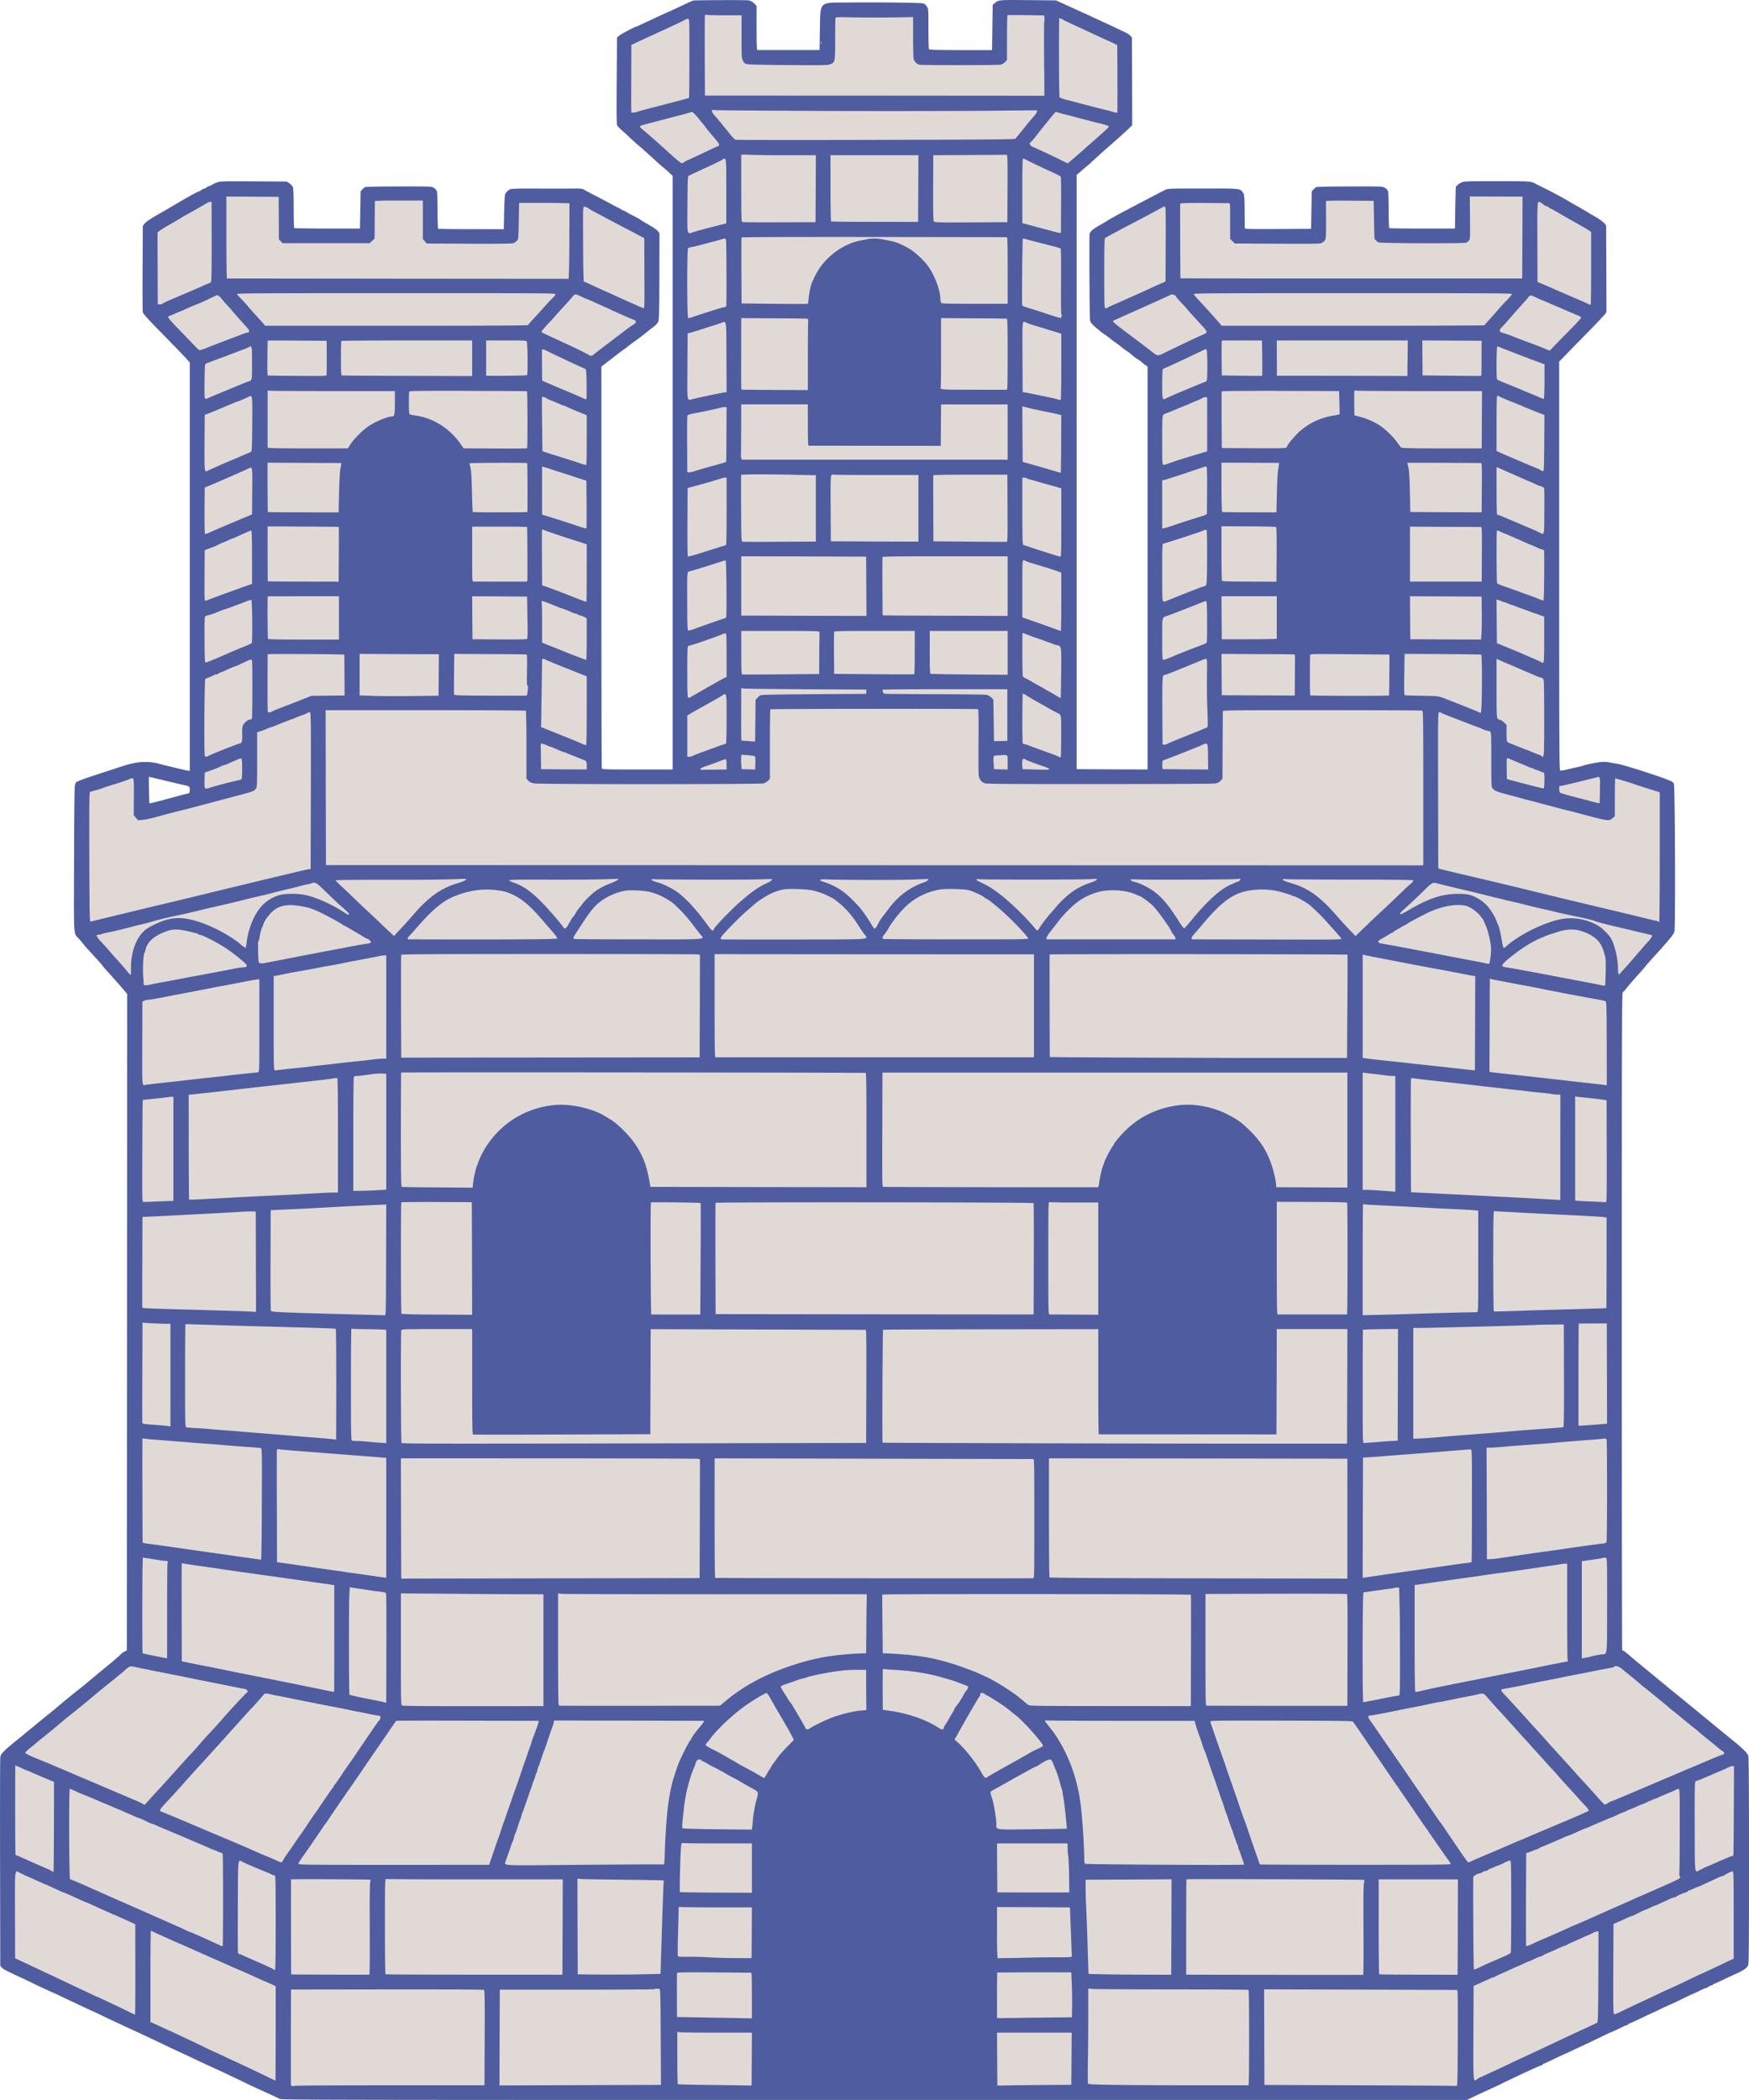
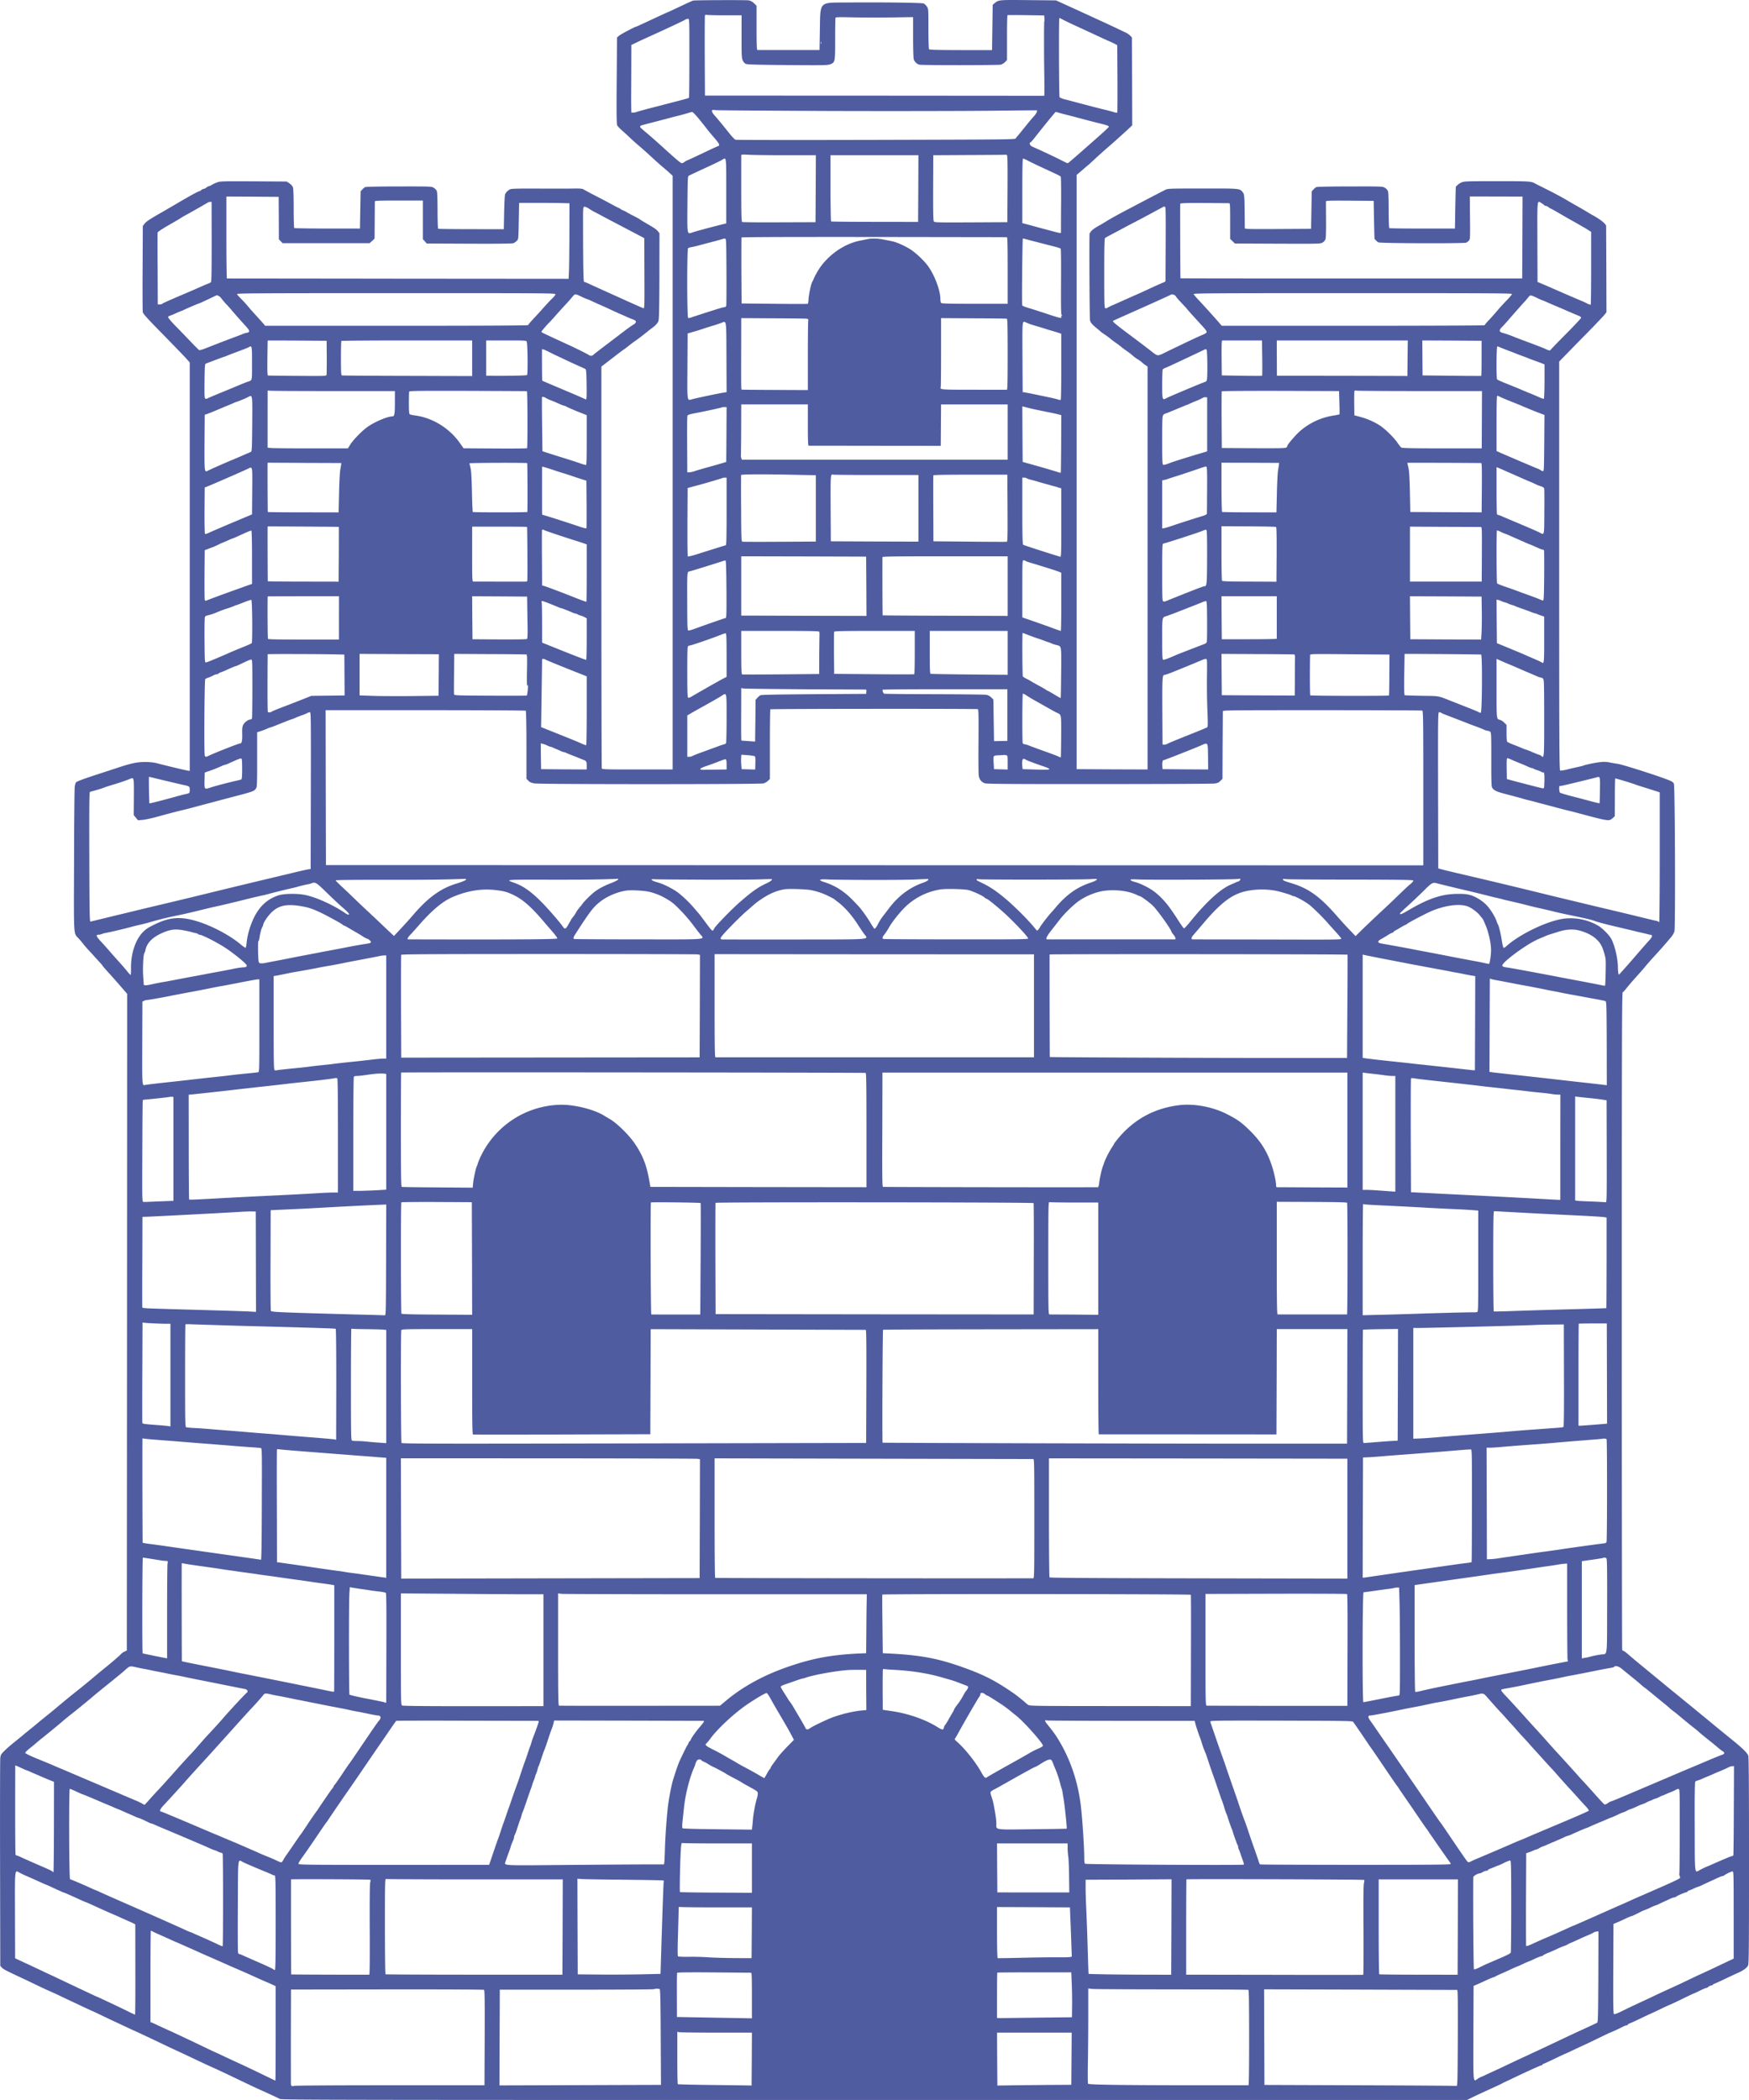
<svg xmlns="http://www.w3.org/2000/svg" viewBox="0 0 2625.88 3152.07">
  <defs>
    <style>.cls-1{fill:#e1d9d6;}.cls-2{fill:#4f5ca0;fill-rule:evenodd;}</style>
  </defs>
  <title>Ресурс 1</title>
  <g id="Слой_2" data-name="Слой 2">
    <g id="Слой_2-2" data-name="Слой 2">
-       <polygon class="cls-1" points="2613.03 2947.99 2612.26 2637.01 2425.37 2480.76 2430.56 1484.16 2501.03 1398.03 2501.03 1189.69 2420 1154.88 2331.15 1167.14 2331.92 541.35 2395.49 468.59 2397.79 345.27 2297.45 289.35 2199.41 292.42 2194.81 349.1 2075.32 352.16 2068.43 290.12 1983.41 296.25 1974.22 355.22 1857.03 352.16 1854.73 293.18 1760.52 297.78 1649.45 355.99 1647.15 473.18 1731.41 550.54 1732.94 1161.01 1605.79 1165.61 1608.09 257.95 1688.52 185.95 1692.35 64.16 1584.35 14.37 1509.28 12.07 1499.32 84.84 1382.9 86.37 1382.13 15.9 1248.86 18.2 1242.73 80.25 1124 84.08 1118.64 12.07 1048.17 14.37 936.35 67.22 936.35 180.59 1009.88 258.71 1021.37 265.61 1022.13 1164.08 891.15 1166.37 889.62 547.48 975.41 483.14 981.54 353.69 863.58 297.78 771.66 297.01 767.07 353.69 646.05 357.52 643.75 294.71 554.13 297.78 547.24 355.99 426.22 355.99 426.98 284.76 334.3 287.82 226.3 346.8 225.54 463.22 297.54 545.95 297.54 1201.61 214.05 1222.29 208.69 1156.42 125.2 1187.05 124.43 1402.29 198.73 1493.44 203.83 2481.27 13.88 2641.61 12.86 2945.95 419.32 3139.99 2202.47 3137.95 2613.03 2947.99" />
-     </g>
+       </g>
    <g id="Слой_1-2" data-name="Слой 1">
      <path class="cls-2" d="M1040.68.87c-1.5.4-10,4.3-25.7,11.7-6.2,3-11.4,5.4-11.6,5.4-.5,0-14.5,6.5-37.8,17.4-5.4,2.5-10.1,4.6-10.3,4.6-1.7,0-23.5,11.5-25.9,13.7l-3,2.6-.5,64.6c-.4,47.5-.2,65.3.7,67.1.6,1.4,3.7,4.7,6.9,7.5s8.5,7.6,11.8,10.8,8.6,7.9,11.6,10.5c7.1,6,12.3,10.6,24.6,21.9,5.5,5.1,11.8,10.6,14,12.4s6.3,5.3,9.2,8l5.2,4.8V1155H957c-47.3,0-53-.2-53.5-1.6-.3-.9-.6-136.9-.6-302.3V550.27l7-5.4c3.9-3,10.8-8.3,15.3-11.8s9.3-7.1,10.7-8,4.9-3.5,7.9-5.9,6.9-5.4,9-6.8c4-2.7,14.6-10.7,20.5-15.7,2.2-1.7,4.9-3.8,6-4.6,4.2-2.8,7.8-6.7,9.1-9.8,1.1-2.7,1.4-15.8,1.6-67.7l.1-64.5-2.3-2.9c-2.5-3-5.1-4.8-17.9-12.2-4.1-2.4-8.2-4.9-9-5.6s-5.8-3.4-11-6-9.7-5.2-10-5.5a25.68,25.68,0,0,0-4-1.9,16.31,16.31,0,0,1-4-2.1,15.47,15.47,0,0,0-4-2.2c-1.9-.9-7.3-3.7-12-6.3s-15-8-23-12.1-15.6-8.2-16.8-9c-1.8-1.1-5.2-1.4-14-1.3-6.5.2-29.9.2-52.2.1-27.8-.2-41.5.1-43.5.9a15.78,15.78,0,0,0-8,7.5c-.6,1.1-1.2,13.4-1.5,27.3l-.5,25.3-48.9-.1c-26.9,0-49.3-.3-49.7-.6s-.9-12.6-.9-27.4c0-18.4-.4-27.7-1.2-29.5a12.26,12.26,0,0,0-4.5-4.6c-3.2-2-4.5-2.1-52.3-2-28.6,0-49.7.4-50.8,1a23.14,23.14,0,0,0-4.2,3.6l-2.5,2.7-.5,27.9-.5,28h-48.8c-26.9-.1-49.3-.4-49.8-.7s-.9-13.2-.9-29.3c0-17.8-.4-30-1.1-31.9-.6-1.7-2.8-4.2-5.2-5.9l-4.2-2.8-49.9-.3c-49.6-.2-50-.2-55.5,2a43.52,43.52,0,0,0-7.1,3.4,12.63,12.63,0,0,1-4.2,1.9,9,9,0,0,0-3.8,2,7.54,7.54,0,0,1-4,2,8.36,8.36,0,0,0-4.1,2.1,3.62,3.62,0,0,1-2.3,1.4c-1.6.1-11.1,5.2-27.8,14.9-18.7,11-25.5,14.9-30,17.5-15.4,8.7-22.2,13.2-24.6,16.3l-2.7,3.6-.3,63.1c-.2,34.7-.1,64.5.3,66.2.4,2.4,7.5,10.3,30.9,34,16.6,17,32.4,33.3,34.9,36.2l4.7,5.3v613.1l-3.8-.6c-5.3-1-40.8-9.5-46.3-11.2a84.6,84.6,0,0,0-15.5-1.6c-12-.2-21.2,1.6-39.9,7.7-5.5,1.9-19.2,6.3-30.5,10-22.8,7.4-32.9,11.1-34.8,12.9-.6.6-1.5,3.6-1.9,6.6s-.9,53.1-1,111.3c-.4,118.4-1,107.7,7.1,116.6,2.3,2.5,5.4,6.2,6.8,8.1s4.7,5.7,7.3,8.5,7.9,8.6,11.9,13,7.4,8.2,7.7,8.5a22.29,22.29,0,0,1,2,2.6c.8,1.2,5,6.1,9.5,11s10.4,11.6,13.3,14.9,7.2,8.3,9.6,11.1l4.5,5.2-.2,492.8-.3,492.9-3.7,1.7a17.91,17.91,0,0,0-5,3.5c-1.3,1.8-15.8,14.3-25.3,21.8-2.7,2.2-8.2,6.7-12.1,10-12.6,10.6-21.4,17.8-29.9,24.5-9,7.1-18.8,15.2-29.9,24.5-3.9,3.4-10.5,8.7-14.6,12s-10.5,8.4-14.1,11.5-9.3,7.6-12.5,10.2-6.8,5.5-7.9,6.5-6.5,5.4-12,9.8-12.8,10.6-16.2,14c-5.7,5.6-6.2,6.4-6.8,11.5-.3,3-.5,74.4-.3,158.7l.3,153.1,2.5,2.7c2.3,2.4,5.3,4,24,12.8,3.6,1.6,11.9,5.6,18.5,8.7,16.7,8.1,26.2,12.5,32,15,2.8,1.2,9.3,4.2,14.5,6.7s13.2,6.3,17.8,8.4,11.9,5.7,16.5,7.8,10,4.7,12.2,5.6,9.9,4.6,17,8,15.9,7.6,19.5,9.2c18,8.5,22,10.3,27.5,12.8,7.6,3.4,23.7,11,52,24.5,4.4,2.1,10.5,4.9,13.5,6.3s9.8,4.5,15,7c23,10.9,28.8,13.6,33.5,15.7,6.8,3,15.9,7.2,29.3,13.6,35.3,16.9,36.4,17.4,49.7,23.4,13.9,6.3,22.3,10.2,24.7,11.6s101.9,1.5,892.6,1.5h889.8l7.9-3.9c4.4-2.2,16.1-7.6,26-12.1s18.7-8.6,19.5-9.2a21,21,0,0,1,3-1.5c.8-.4,6.2-2.9,12-5.7,26.1-12.4,42.3-19.7,43.6-19.7.8,0,1.4-.5,1.4-1a.94.94,0,0,1,1-1c.5,0,8-3.4,16.5-7.5s15.8-7.5,16-7.5,5.7-2.5,12.2-5.6,13.8-6.5,16.3-7.6,12.3-5.8,21.8-10.4,17.5-8.4,17.7-8.4c.6,0,15.4-6.8,19.6-9.1a18,18,0,0,1,5.3-1.9c.9,0,1.6-.4,1.6-.9s1-1.3,2.3-1.7,8.6-3.7,16.5-7.5,14.5-6.9,14.6-6.9,7-3.1,15-7,14.9-7,15.2-7,8.4-3.8,18-8.5,17.7-8.5,18.1-8.5,4.1-1.8,8.5-4,8.7-4,9.5-4a5.66,5.66,0,0,0,3-1.5,9.15,9.15,0,0,1,4.4-2.2c1.6-.3,2.9-.9,2.9-1.4a1,1,0,0,1,1-.9c.6,0,7.6-3.2,15.6-7s16.9-8,19.7-9.2c8.6-3.6,14.7-8,16.3-11.7,1.2-2.8,1.4-26.3,1.4-157.7,0-105.9-.3-155.2-1.1-157.1-1.4-3.9-8.5-11-21.9-21.9-16.2-13.1-25.1-20.4-35.5-29-4.9-4.1-11.5-9.4-14.5-11.9s-10.8-8.9-17.3-14.2-16.3-13.4-21.8-17.8-15.1-12.4-21.6-17.7-15.4-12.7-19.8-16.3c-16.4-13.5-22-18.1-27.8-23.2-3.3-2.9-6.5-5.3-7.2-5.3a2.34,2.34,0,0,1-1.9-1.6c-.3-.9-.6-223.2-.6-494,0-428.4.2-492.5,1.4-493,.8-.3,3.4-3.1,5.8-6.2s8.3-10.1,13.3-15.6,11.7-13,14.9-17,10.5-12.1,16-18.1c9.6-10.5,14.9-16.6,23-26.3a28,28,0,0,0,4.6-8c1.7-5.6.9-217.7-.8-221.7-1-2.5-2.6-3.5-9.5-6.2-18.9-7.3-68.7-23-75.2-23.8-2.7-.4-7.9-1.2-11.5-2a43,43,0,0,0-14.5-.5c-7.4.8-22,3.8-25.5,5.3-.8.3-4.6,1.3-8.5,2.1s-11,2.5-15.8,3.7-9.4,1.8-10.2,1.5c-1.3-.5-1.5-39.2-1.5-307.2V542.67l9.9-10.1c5.4-5.6,20-20.5,32.5-33.2s23.9-24.8,25.6-26.9l3-3.8-.2-65.1-.3-65.1-2.2-2.8c-2.1-2.7-10.4-8.6-18.1-12.7-2-1.1-4.4-2.5-5.2-3-3.1-2-14.7-8.8-20-11.7-3-1.7-9.8-5.6-15-8.7s-17.1-9.5-26.5-14.2-17.7-8.9-18.5-9.3c-7.4-4.1-7.1-4.1-58.3-4.1-47,0-49.4.1-53.6,2a21.46,21.46,0,0,0-6.2,4.2c-1.1,1.1-2,2.1-2.1,2.2s-.4,14.2-.8,31.4l-.5,31.3h-48.8c-26.8,0-49.2-.3-49.7-.6s-1-10.6-1-27c0-18.1-.4-27.2-1.2-29a13.06,13.06,0,0,0-4.5-4.6c-3.3-2.1-4.4-2.1-52.3-2-28.3,0-49.8.4-50.8,1a23.14,23.14,0,0,0-4.2,3.6l-2.5,2.7-.5,28.1-.5,28.2-49.7.3c-47,.2-49.8.1-49.8-1.5-.3-47.2-.5-50.1-2.6-53-5-6.6-2.8-6.4-60.6-6.3-52.3,0-52.3,0-56.8,2.3-5,2.5-34.4,17.8-45.5,23.7-3.8,2-12.8,6.7-19.9,10.5s-16.5,9-21,11.8-9.5,5.8-11.2,6.7c-6.9,3.7-12.4,7.6-13.5,9.7-.7,1.3-1.5,2.3-1.9,2.3-.7,0-.2,126,.6,130.5.6,3.5,2.9,6.4,10.4,12.5,3,2.5,5.7,4.7,6,5.1s3.2,2.4,6.5,4.6,6.9,5,8,6,4.7,3.7,8,6,6.9,5,8,6,4.7,3.7,8,6a88.4,88.4,0,0,1,9,6.9,52.26,52.26,0,0,0,7.5,5.6,43.85,43.85,0,0,1,7,5.1,39.69,39.69,0,0,0,5.3,4.1l2.7,1.8V1155l-53.3-.2-53.2-.3V262.57l7.1-6c3.8-3.4,8.2-7.1,9.7-8.3s6.6-5.9,11.4-10.4,13.3-12,18.8-16.8c8.7-7.4,27.1-24,34.2-30.8l2.3-2.3-.2-65.9-.3-65.9-2.3-2.4a24.67,24.67,0,0,0-6.5-4.6c-4.7-2.3-25.4-12.1-33.2-15.7-2.7-1.2-8.4-3.8-12.5-5.7s-9.1-4.2-11-5.1-7.5-3.4-12.5-5.7-15.1-6.9-22.5-10.3l-13.5-6.1-41.6-.4c-45-.4-44.3-.5-50.9,4.9l-2.5,2.1-.5,34-.5,34h-46.9c-37.5-.1-47.1-.3-47.7-1.4-.5-.7-.9-14.6-.9-30.9,0-29.2,0-29.7-2.3-33a15.6,15.6,0,0,0-4.7-4.6c-2.6-1.2-59.4-2-116.6-1.5-41.1.3-38.6-2.4-39.4,42l-.5,29.3h-93.2c-1-.1-1.3-7.4-1.3-33.3V8.67l-3.9-3.8a15.73,15.73,0,0,0-7.8-4.3C1120.28-.13,1042.88.17,1040.68.87Zm47.7,22.1h25v31.7c-.1,28.5.1,32.2,1.7,35.9,1.1,2.4,2.9,4.6,4.6,5.3,2,1,17.7,1.4,62.6,1.8,54.4.4,60.2.3,64.2-1.2,7.3-2.8,7.4-3.1,7.4-37.9,0-16.7.2-31,.5-31.8.4-1.1,5.4-1.2,26.8-.7,14.4.3,40.5.3,58,.1l31.7-.5v29.9c0,16.5.4,31.4,1,33.3,1.1,3.9,5.2,7.8,8.9,8.3,6.2.9,117.9.8,121.6-.1a16,16,0,0,0,6.8-4.1l2.7-3V56.47c0-18.3.3-33.5.8-33.7s12.9-.2,27.9,0l27.1.4.4,4.4c.2,2.4.1,4.4-.2,4.4-.5,0-.6,46.5,0,82,.1,11.3.2,22.6.1,25.1l-.1,4.7-254.7-.2-254.8-.1-.3-59.5c-.1-32.7,0-60.1.3-60.9s1.3-1.1,2.8-.7C1062.38,22.67,1074.68,23,1088.38,23Zm508.3,7c3.1,1.6,9.8,4.8,14.7,7.1s12.4,5.7,16.5,7.6,9.8,4.5,12.5,5.8l12.5,5.8c4.1,1.9,10.2,4.7,13.5,6.1s7.1,3.3,8.5,4.1l2.5,1.4.3,49.8c.1,27.4,0,50.3-.2,51-.4.8-1.7.7-5.3-.4-2.6-.8-8.2-2.3-12.3-3.3-7.3-1.7-25.7-6.5-45-11.6-5.2-1.4-12.6-3.4-16.4-4.3s-7.2-2.5-7.7-3.2c-.9-1.5-1.3-118.9-.3-118.9A44.57,44.57,0,0,1,1596.68,30ZM1035,87.37c0,32.3-.2,59.1-.6,59.4-.7.7-4.4,1.7-45.4,12.3-17.3,4.4-32.3,8.5-33.2,9a12.82,12.82,0,0,1-4.8.9h-3.1l-.2-8.3c0-4.5-.1-9.1-.1-10.2s.1-20.2.2-42.5l.1-40.5,7.8-3.7c4.2-2.1,13.6-6.4,20.7-9.6,26.7-12.1,49.1-22.6,52-24.4a10.31,10.31,0,0,1,4.8-1.6C1035,28.47,1035.08,31,1035,87.37Zm197.6-21.7c-.3,1-.5.4-.5-1.2s.2-2.4.5-1.8A7.55,7.55,0,0,1,1232.58,65.67Zm13.3,100.9c90.5.3,197.4.1,237.5-.3s73.2-.8,73.4-.6c1.1.7-1.3,5.5-4.5,8.8-2,2.2-8.2,9.5-13.7,16.4s-10.7,13.2-11.4,13.9a16.56,16.56,0,0,0-2.2,3c-.9,1.6-14.6,1.7-209.8,2.2-114.8.3-209.7.2-210.9-.2s-5.2-4.5-9-9.3c-10.4-13-18.2-22.5-22.5-27.2-2.2-2.4-3.9-5.2-3.9-6.4,0-2.1.3-2.1,6.3-1.5C1078.58,165.67,1155.38,166.17,1245.88,166.57Zm-197.3,11c4.3,5.2,8.9,11,10.3,12.8,2.9,4,7.3,9.3,15.3,18.6,6.1,7.3,6.9,9.5,3.6,10.5-1.9.6-8,3.5-35.7,16.6-5.7,2.7-10.6,4.9-11,4.9a10.92,10.92,0,0,0-3.2,2,9.05,9.05,0,0,1-4.3,2c-1.5,0-8.9-6.2-24.7-20.6-11-10-18.2-16.4-26.4-23.4-11.4-9.6-11.8-10-11.3-11.3s.3-1.2,21.2-6.6c8.8-2.3,19.6-5.1,24-6.3s11.4-2.9,15.5-4,9.3-2.5,11.5-3.2a32.42,32.42,0,0,1,5.7-1.5C1040,168,1044,172,1048.58,177.57Zm541.9-8.1c2.7.8,7.8,2.1,11.4,3,6.1,1.5,10.4,2.7,28.3,7.4,3.9,1.1,12.2,3.2,18.2,4.7,13.7,3.3,16.7,4.4,16.3,5.9-.2.6-6.9,7-15,14.1s-21.6,19.1-30.2,26.6S1603.58,245,1603,245s-4.7-1.9-9.3-4.3c-7.7-4-27.5-13.3-37.8-17.9-2.5-1.1-5.6-2.5-7-3.2-2.4-1.1-4.1-5.6-2.1-5.6.5,0,3.6-3.4,6.8-7.5,12.1-15.5,30.8-38.5,31.4-38.5A50.92,50.92,0,0,1,1590.48,169.47ZM1180.18,233h44.7l-.2,50.2-.3,50.3-54.5.2c-30,.2-55.1-.1-55.7-.5-1-.6-1.3-12.1-1.3-49.7v-50.4c0-1.2,2-1.3,11.3-.8C1130.28,232.67,1155.48,233,1180.18,233Zm331.5-.2c1,.7,1.2,11.5,1,50.8l-.3,49.9-54.7.3c-54.2.2-54.7.2-55.8-1.8-.8-1.4-1-17.1-.9-50.5l.2-48.5,53.6-.3c29.5-.1,54.1-.3,54.6-.4A3.36,3.36,0,0,1,1511.68,232.77Zm-133,50.3-.3,50-64.9-.1c-35.7,0-65.3-.3-65.7-.6s-.9-22.8-.9-50V233h132Zm-288.3,3.8v48.4l-7,1.7c-3.8,1-11.5,3-17,4.4s-12.3,3.4-15.2,4.1-7.6,2.1-10.6,3.1c-9.4,2.9-8.8,6.2-8.5-41.7.3-36.3.5-42.3,1.8-43s6.4-3.2,34.8-16.3c6.8-3.2,13.8-6.6,15.5-7.7C1090.68,235.87,1090.38,233.47,1090.38,286.87Zm453.3-45.5c6.4,3.3,15.5,7.6,30.7,14.6,15.4,7.1,17.5,8.2,18.2,9.3.4.7.7,19,.5,40.7s-.2,40.6-.2,41.9c0,2.8,2.4,3.2-27.5-4.8-12.6-3.4-24.7-6.7-26.7-7.2l-3.8-1v-48.4c0-34.1.3-48.5,1.1-48.5C1536.58,238,1540.08,239.47,1543.68,241.37Zm-1125.1,86,.1,31.8,2.8,2.9,2.8,2.9h130.6l3.8-3.4,3.7-3.4.2-27.4c.1-15,.2-27.9.2-28.6.1-.9,8-1.2,36.1-1.2h36v58l2.9,3.2,2.9,3.3,63.8.3c45.3.2,64.6-.1,66.5-.8a19.46,19.46,0,0,0,5.1-3.7c2.3-2.4,2.3-2.8,2.8-29.6l.5-27.2h25c13.8,0,30.8.1,37.8.3l12.8.3-.1,46.7c-.1,25.7-.4,51.2-.7,56.7l-.5,10-256.2-.2c-140.8-.2-256.4-.3-256.8-.3s-.8-27.7-.8-61.5V295l39.3.2,39.2.3Zm1867.1,29.2-.3,61.4H2029c-141,0-256.6-.1-256.7-.3-.3-.2-.6-100.1-.4-111.7,0-1.4,11.6-1.6,73.3-1,1.6,0,1.7,1.9,1.7,26.8v26.8l3.6,3.5,3.5,3.4,64.2.3c62.8.2,64.3.2,67.5-1.8a11.48,11.48,0,0,0,4.3-4.8c.7-1.7,1-12.5.9-29.2-.1-14.6-.2-27.1-.1-27.8.1-1,7.6-1.2,35.9-1l35.7.3.5,28.5c.3,15.7.7,28.5.8,28.6s1,1,2,2.1a14,14,0,0,0,3.8,3.1c2.8,1.5,129.2,1.9,132,.4a20.29,20.29,0,0,0,3.9-3.1c1.8-2.1,1.9-3.8,1.6-34.2l-.3-32,39.6.1,39.6.1Zm-1967.9,6.3c0,46.2-.2,60.1-1.2,60.8a22.62,22.62,0,0,1-4.7,2.3c-1.9.7-6,2.4-9,3.8-6.4,2.8-15.9,7-31.5,13.6-20.8,8.9-27.6,12-28.1,12.8-.3.4-1.8.8-3.4.8h-3l-.2-53.3c-.2-29.2-.2-53.9,0-54.8s7.6-5.8,16.5-10.9,17.3-10,18.7-11,5.4-3.3,9-5.2c13.1-7.3,28.1-15.8,30.3-17.3a9.28,9.28,0,0,1,4.3-1.5h2.2Zm1997-57.7c2,1.2,3.8,2.6,3.9,3a2.5,2.5,0,0,0,2,.8,8.78,8.78,0,0,1,4.2,2,10.92,10.92,0,0,0,3.2,2c.3,0,6.2,3.2,13,7.2s15.2,8.8,18.8,10.8,8.2,4.6,10.3,5.8,5.2,3.1,7.1,4.1,5.3,3.1,7.5,4.6l4.1,2.5v54.3c0,29.9-.3,54.7-.6,55s-2.8-.4-5.3-1.7-6.8-3.3-9.6-4.4c-7.6-3.2-35.4-15.2-40.5-17.5-2.5-1.1-9-4-14.5-6.3l-10-4.2-.2-60.1C2308,296.17,2307.48,300.67,2314.78,305.17Zm-1430.7,7.9a100.83,100.83,0,0,0,10.6,6.1c4.2,2.2,11.1,5.9,15.2,8.1s12,6.3,17.5,9.2c9,4.7,23.4,12.3,35.5,18.6l4.4,2.4.2,52.8c.2,48.9.1,52.8-1.4,52.4-2.1-.6-42.3-18.7-82-36.8a45.15,45.15,0,0,0-7.2-2.9c-1,0-1.4-24.4-1.5-85-.1-28.4-.1-28.4,3.3-27.5A18.92,18.92,0,0,1,884.08,313.07Zm865-2.6c1.3.5,1.3,5.2.8,111.2,0,.6-1,1.5-2.2,1.9s-9,3.8-17.3,7.6-16.3,7.6-18,8.3c-11.1,4.9-22.8,10.1-27.5,12.2-3,1.4-9.1,4.1-13.5,6a78,78,0,0,0-9.2,4.5,3.12,3.12,0,0,1-2.8.4c-1.3-.5-1.5-7-1.5-52.4,0-40.4.3-52.2,1.3-53,.6-.5,5.7-3.3,11.2-6.2s12.7-6.7,16-8.5,11.9-6.3,19-10,18.4-9.7,25-13.3c17.3-9.3,17-9.2,17.2-9.2A11.48,11.48,0,0,1,1749.08,310.47ZM1511.68,356c.9,0,1.2,10.7,1.2,50v50h-49.3c-37,0-49.6-.3-50.5-1.2-.7-.7-1.2-3.1-1.2-5.5,0-13.1-8.4-35.7-18.5-49.8-5.5-7.7-17.2-18.9-25.5-24.5-7.9-5.3-21.7-11.6-28.5-12.9-2.7-.6-8.5-1.7-12.8-2.5-8.8-1.8-17.8-2-24-.7-2.3.5-7.1,1.5-10.7,2.2-25.5,4.7-51.5,23.6-65.1,47.4-1.9,3.3-4.1,7.6-4.9,9.5a28.48,28.48,0,0,1-2.1,4.5c-2,2.8-5.5,19.1-6,28.4-.2,2.5-.6,4.8-1,5.1s-22.9.3-50.1,0l-49.3-.5-.3-49c-.1-27,0-49.5.2-50,.2-.7,67.2-.9,198.7-.8C1421.08,355.87,1511,356,1511.68,356Zm-421,51.5c.1,26.9,0,50-.3,51.2a2.65,2.65,0,0,1-2.5,2.3c-1,0-6.7,1.5-12.7,3.4-21.1,6.7-32.9,10.5-36.8,11.9-2.1.8-4.5,1.3-5.2,1-1.8-.7-1.9-103.8-.1-104.9a22.28,22.28,0,0,1,5.3-1.5c2.2-.4,7.4-1.6,11.5-2.7s13.8-3.7,21.5-5.7,14.2-3.9,14.5-4.1,1.3-.4,2.5-.2C1090.38,358.47,1090.38,359,1090.68,407.47Zm451.7-47.9c10.3,2.7,32.7,8.5,41,10.6,4.4,1.1,8.4,2.4,9,2.9s.8,19.6.6,50.4c-.2,40.8,0,49.5,1.1,49.5s1,.2-.1.9c-.7.5-1.1,1.3-.7,1.9,1.5,2.5-2.2,1.7-20-4.2-10.4-3.5-23.3-7.6-28.6-9.2-6.3-1.8-9.8-3.3-10-4.3-.7-3.4.3-100.1,1-100.1A63.19,63.19,0,0,1,1542.38,359.57Zm-708.5,82.1c0,1-2,3.6-4.3,5.8s-7.9,8-12.3,13-11.6,12.9-16.1,17.7-8.3,9.2-8.3,9.8-62.1,1-197.4,1H398.08l-2.7-3.3c-1.5-1.7-6.5-7.3-11-12.2s-10.5-11.7-13.2-15-7.4-8.2-10.2-11-5.1-5.5-5.1-6.2c0-1.1,44.7-1.3,239-1.3C821.58,440,833.88,440.07,833.88,441.67Zm1436-.3c0,.8-3,4.5-6.7,8.3s-10.3,10.8-14.5,15.8-10.4,11.9-13.8,15.5-6,6.8-6,7.2-88.8.8-197.3.8h-197.3l-6.3-7.3c-11.5-13-20.5-22.9-28.1-31-4.1-4.3-7.6-8.5-7.8-9.3-.3-1.2,33.6-1.4,238.7-1.4S2269.88,440.17,2269.88,441.37Zm-1396.3,4.2a67,67,0,0,0,7.9,3.4c.3,0,3.4,1.3,6.8,2.8,6,2.9,8.2,3.8,18.1,8.2,2.8,1.2,8.2,3.7,12,5.5s8.6,3.9,10.5,4.8,5.8,2.5,8.5,3.7c7.1,3.2,10.5,4.6,14.3,6,4.3,1.7,4,4.7-1,7.4-2,1.2-7.1,4.8-11.5,8.1s-16.9,12.9-28,21.3-20.5,15.6-20.8,16.2c-.8,1.3-4.8,1.3-6.1,0-.9-.9-20.2-10.6-28.9-14.5-2.2-1-7.4-3.4-11.5-5.3s-11.3-5.2-16-7.4l-11.7-5.5c-1.8-.8-3.3-1.9-3.3-2.4,0-.8,9.4-11.7,12.4-14.4.6-.6,4.5-4.8,8.6-9.5,8.4-9.5,8.6-9.6,15.5-17.1,2.8-3,7-7.7,9.4-10.6C863.58,440.47,862.78,440.57,873.58,445.57Zm892-.5c.4,1,4,5.1,7.8,9.1s8,8.5,9.1,10,6.1,7,11,12.4,11.1,12.1,13.7,15,4.7,6,4.5,6.9-2.3,2.5-4.8,3.5-9.2,4-15,6.7-14.1,6.7-18.5,8.8-14,6.7-21.4,10.3c-15.4,7.5-12.6,7.8-26.3-2.8-4.5-3.5-18.4-14-30.8-23.3-20.1-15-25-19.2-23.8-20.1.1-.2,19.2-8.7,42.3-19s42.9-19.3,43.9-20C1759.68,441,1764.28,442.47,1765.58,445.07Zm-1437.5-1a12.42,12.42,0,0,1,4.4,4,101.91,101.91,0,0,0,7,8.2c2.7,2.8,6.2,6.8,7.8,8.7,4,4.8,13.9,16,21.3,24.1,6.8,7.4,7.2,9.4,2,10.4a39.92,39.92,0,0,0-7.7,2.5c-2.5,1-7,2.7-10,3.8-8.7,3.2-28.2,10.7-45.2,17.4-4.2,1.6-8.2,2.7-8.8,2.3s-5.4-5.2-10.8-10.8-15.5-16.2-22.7-23.5-13-14.1-13-15,1.1-1.9,2.5-2.2a70.64,70.64,0,0,0,8.5-3.5c3.3-1.5,6.5-2.8,7-3a55.8,55.8,0,0,0,7-3c6.7-3.1,19.5-8.5,21-8.9,1.2-.3,8.5-3.6,19-8.7,4.4-2.1,8.1-3.8,8.2-3.8A10.15,10.15,0,0,1,328.08,444.07Zm1980.5,3.5a72.39,72.39,0,0,0,7.7,3.4,55.83,55.83,0,0,1,5.8,2.4c2.9,1.3,9.8,4.3,15.3,6.6s11.8,5,14,6c4.5,2,14.4,6.2,19.3,8.2,1.7.7,3.2,1.9,3.2,2.7s-10,11.5-22.2,23.8-22.6,23-23.1,23.8c-1.1,2-3,1.9-7.5-.4-2-1-12.9-5.3-24.2-9.5s-21.4-8-22.5-8.5a168.82,168.82,0,0,0-17.7-6.3c-6.3-1.6-6.6-4-1.3-9.3,2.2-2.2,6.5-6.9,9.5-10.5,6-6.9,22.2-25.3,25.3-28.5,1-1.1,3-3.5,4.4-5.3C2297.48,442.47,2297.58,442.47,2308.58,447.57Zm-1096.9,30.9q2.4.6,1.8,2.1c-.3.9-.6,24.8-.6,53.2v51.7l-49.6-.2c-27.3-.1-49.8-.3-49.9-.5-.7-.7-.7-5.7-.6-55.3l.1-52,48.2.3C1187.68,477.87,1210.48,478.17,1211.68,478.47Zm300,0c.9.3,1.2,12,1.2,53.5,0,41.7-.3,53-1.2,53-.7.1-23.1.1-49.7,0-49.9,0-51-.1-49.6-3.8.3-.8.5-24.4.5-52.5v-51.2l48.7.3C1488.48,477.87,1511,478.17,1511.68,478.47Zm-421,57.5.2,52.6-6.7,1.1c-8.8,1.5-38.5,7.8-44.4,9.4-8.6,2.3-8,6.3-7.7-49.3l.3-49.3,2.5-.7c7.8-2.1,18.1-5.3,22.5-6.9,2.8-.9,8.4-2.7,12.5-3.9s9.8-3.1,12.5-4.1C1091.08,481.67,1090.38,477,1090.68,536Zm449.9-51.9c1.5.6,3.7,1.5,4.8,2s6.7,2.2,12.5,3.9,11.6,3.5,13,4,5.9,1.8,10,3,8.6,2.6,10,3.1l2.5.9v49.3c0,28.7-.4,49.5-.9,49.9a5.15,5.15,0,0,1-3.5-.4c-1.4-.5-6.9-1.9-12.1-3-23.9-5-28.9-6.1-35-7.2l-6.5-1.1-.3-52.8C1534.88,478.07,1534.48,481.67,1540.58,484.07ZM490.58,536c0,13.5-.1,25.4-.3,26.5-.3,2-1,2-43.6,1.7-23.8-.1-43.8-.4-44.4-.6-.8-.3-1-7.8-.8-26.3.2-14.2.4-25.9.4-26.1s19.9-.1,44.3,0l44.2.3Zm218.3,1.7v26.8l-97.2-.3c-53.5-.1-97.9-.4-98.5-.7-1-.3-1.3-6.4-1.3-25.8,0-14,.3-25.7.7-26s44.7-.7,98.5-.7h97.8Zm81.9-24.9c1.4,2.6,1.9,48.8.5,50.2-.8.8-34.6,1.4-58.6,1h-2.8V511h30C787.78,511,789.88,511.07,790.78,512.77Zm1104.3,24.4c.2,14.5.1,26.5-.2,26.8s-14,.3-30.5,0l-30-.5-.3-24c-.1-13.2,0-25,.3-26.3l.5-2.2h59.8l.4,26.2Zm218.2.5-.3,26.8-2.3-.1c-1.3-.1-45.4-.2-98-.3l-95.6-.1-.1-26.5-.1-26.5h196.7l-.3,26.7Zm111.1,0c0,14.4-.2,26.3-.5,26.5s-20.2.1-44.3-.2l-43.8-.5-.2-26.3-.2-26.2,44.5.2,44.5.3Zm-1846,7.7c0,27.1.4,25.2-6,27.4-1.6.5-9.1,3.5-16.5,6.6s-20.2,8.4-28.5,11.8-15.5,6.5-16.1,6.9a3,3,0,0,1-2.8.3c-1.5-.6-1.6-3.2-1.4-26.2.3-21.4.5-25.6,1.8-26.3,1.5-.7,27-10.3,28-10.5a20.9,20.9,0,0,0,3.5-1.3c1.7-.7,9.4-3.7,17.2-6.6s15.1-5.8,16-6.4C378.28,518.27,378.38,518.87,378.38,545.37Zm1873.8-24c1.8.8,7,2.8,11.7,4.6s9.6,3.7,11,4.2c3.3,1.4,5.4,2.2,12.5,4.8,3.3,1.2,6.9,2.6,8,3.1s5.8,2.2,10.5,3.9,9.5,3.5,10.8,4.1l2.2.9v25.5c-.1,14-.5,25.7-1,26s-3.3-.6-6.2-1.9-9.3-4.1-14.3-6.1-10.8-4.4-13-5.4-11.2-4.7-20-8.2-16.3-6.8-16.7-7.4c-1.3-1.7-1-49.5.3-49.5A15.21,15.21,0,0,1,2252.18,521.37Zm-1426.3,7.7c4.1,2.1,10.9,5.3,15,7.2s10.9,5.1,15.1,7.1,10.7,4.9,14.5,6.6,7.6,3.4,8.4,3.9c1.2.7,1.5,4.4,1.8,22.2.3,22.3,0,24.8-2.1,23.1-.6-.5-13.1-6-27.7-12.1-25.4-10.7-36.1-15.3-36.8-15.7-.3-.2-.5-43-.3-46.7C813.88,523.47,817.38,524.77,825.88,529.07Zm985.6-4.3c1.3.9,1.7,42.3.4,45.8-.5,1.3-1.4,2.4-1.9,2.4-1.4,0-55,22.5-58.7,24.6-6.2,3.5-6.4,2.9-6.4-20.8,0-11.7.4-21.8.8-22.4a17.52,17.52,0,0,1,5.2-2.7c2.5-1,16.7-7.6,31.5-14.6s27.2-12.9,27.5-13A4,4,0,0,1,1811.48,524.77ZM499.68,587h93.2v17.1c0,17.4-.6,20.9-3.8,20.9-6.9,0-25.3,7.6-36.3,15.1-8.1,5.4-22.3,19.8-26.9,27.2l-3.5,5.7h-60.2c-47.6,0-60.3-.3-60.4-1.3,0-1.2,0-83.5.1-85.1,0-.4,1-.6,2.3-.2S448.38,587,499.68,587Zm291.4.2c1,.4,1.2,84.8.2,85.6-.5.4-22.1.6-48.1.4l-47.2-.3-5.4-7.7c-16-22.8-41.7-38.5-68.3-41.7-3.2-.4-6.5-1.2-7.1-1.7-1-.8-1.3-5.4-1.3-16.8,0-8.7.2-16.4.5-17.2.4-1.1,15.9-1.3,88.2-1.1C750.88,586.87,790.68,587.07,791.08,587.17Zm1219.8,17c.3,9.5.4,17.5.2,17.7s-3.7,1-8,1.7a100.13,100.13,0,0,0-51.3,23.5c-6.5,5.7-18.9,20.1-18.9,22a4.58,4.58,0,0,1-1.4,2.5c-1.3,1.2-8.8,1.4-49.3,1.2l-47.8-.3-.3-42c-.1-23.1,0-42.4.2-43s30.3-.9,88.2-.8l87.9.3Zm121.7-17.2H2225l-.2,43-.2,43h-59.7c-46.2,0-60-.3-61.1-1.3-.9-.6-3.6-4.1-6.1-7.7-5.6-8-18.5-20.5-26.4-25.6a106.56,106.56,0,0,0-28.9-12.6l-9-2.4-.2-17.4c-.1-9.6,0-18.1.3-18.9s1.4-1.2,3.5-.7C2038.78,586.67,2081.68,587,2132.58,587Zm-1753.9,49.3c-.3,35.2-.5,41.1-1.8,41.8a57.37,57.37,0,0,1-6,2.7c-2.5,1.1-7.6,3.3-11.5,5s-9.7,4.1-13,5.5c-9.8,4.1-30.8,13.4-33.9,15-5.7,3.1-5.6,3.5-5.4-42.1l.3-41.6,4-1.4c2.2-.8,8.3-3.2,13.5-5.4s11.8-5,14.5-6.1,7.4-3,10.3-4.3a46,46,0,0,1,5.9-2.4c1,0,12.4-4.7,16.6-6.9C379.28,592.47,379,590.57,378.68,636.27ZM2252.78,596c2.1,1,9.6,4.2,16.7,7s14.5,5.8,16.4,6.7,4.4,1.9,5.5,2.3,3.6,1.5,5.5,2.3,6.7,2.7,10.5,4.2,8,3.1,9.2,3.5l2.2.9-.3,42.3c-.4,40.7-.4,42.3-2.2,42a9.05,9.05,0,0,1-3.3-1.5,16.75,16.75,0,0,0-4.5-2.3c-2.8-1-50.6-21.4-58.3-24.9l-3.3-1.5v-41.5c0-28.1.3-41.5,1-41.5a19.42,19.42,0,0,1,4.9,2Zm-1432.4,1.9a57.75,57.75,0,0,0,7,3.1c3.3,1.3,8.8,3.6,12.3,5.2a51.73,51.73,0,0,0,7.2,2.8,6.78,6.78,0,0,1,2.8,1c2.5,1.4,13.4,6.2,23,9.9l8.2,3.3v37.4c0,29.3-.3,37.4-1.2,37.4a63.05,63.05,0,0,1-8.3-2.4c-3.8-1.4-15.8-5.3-26.5-8.6s-22-6.9-25-7.9l-5.5-1.8-.5-39.9c-.3-21.9-.3-40.4-.2-41.1C814.08,595.07,817.88,596,820.38,597.87Zm992,39.1v40.5l-9,2.7c-24,7.1-42.6,13-48.7,15.4-3.7,1.5-7.4,2.4-8.2,2.1-1.4-.6-1.6-4.9-1.6-36.8,0-32.3.2-36.4,1.7-38.1a5.33,5.33,0,0,1,2.5-1.8c.6,0,8-3,16.6-6.6s16.2-6.7,16.7-6.8a13.44,13.44,0,0,0,3-1.3c1.1-.6,5.5-2.5,9.8-4.2a80.6,80.6,0,0,0,10-4.6,8,8,0,0,1,4.7-1.3l2.5.3V637Zm-599.5,1c0,24.1.3,31,1.3,31,.6,0,45.5,0,99.7.1l98.5.1.1-4.4c0-2.3.1-16.3.2-31.1l.2-26.7h100v83h-399.1l-.8-2.2a13.13,13.13,0,0,1-.6-4.3c.1-1.1.3-18.8.4-39.3l.1-37.2h100Zm333-25.3c5,1.3,10.3,2.4,32,6.8,4.1.8,9.3,2,11.5,2.6l4,1-.2,43.1c-.1,23.7-.4,43.2-.6,43.4s-2.6-.4-5.3-1.3-15.5-4.7-28.4-8.4l-23.5-6.6-.3-41.7-.2-41.6,2.7.6c1.6.4,5.3,1.3,8.3,2.1Zm-455.2,39.5-.3,41.1-4,1.3c-2.2.7-11.6,3.4-21,6s-19.4,5.5-22.4,6.6a35.18,35.18,0,0,1-8.2,1.8h-2.9l-.2-41.6c-.2-22.8,0-42.3.4-43.3.5-1.4,3.1-2.3,11.5-3.9,17.3-3.3,39.6-8.2,40.1-8.7.3-.3,2-.5,3.9-.5h3.3l-.2,41.2Zm-578.5,45.1c-.1,1.2-.7,4.7-1.3,7.7s-1.5,18.7-1.8,34.8l-.7,29.3-52.9-.1c-29.1,0-53.2-.2-53.4-.5s-.6-74-.2-74c0,0,24.9.1,55.2.3l55.3.2Zm279.3-2.1c.5.6.8,72.8.2,73.3-.7.7-80.7.7-81.8,0-.4-.2-1-13.8-1.3-30.2-.5-21.3-1.1-31.5-2.1-35.8-.9-3.3-1.5-6.5-1.6-7C704.88,694.57,790.58,694.37,791.48,695.17Zm1128.7,1.9c-.1,1.3-.7,5.1-1.3,8.4s-1.5,19-1.8,34.8l-.7,28.8L1876,769c-22.2,0-40.8-.3-41.2-.6s-.9-17-.9-37.2v-36.7l43.2.1,43.3.2-.2,2.3Zm303.5-2.1c1.1,0,1.3,6.7,1.1,37l-.3,37-53.5-.2-53.6-.3-.6-30c-.5-22.5-1.1-31.7-2.3-36.8-.9-3.8-1.6-6.9-1.6-7s24.6-.1,54.7,0S2223,695,2223.68,695Zm-1398.8,8.5c3,1,6.4,2.1,7.5,2.5s6.7,2.2,12.5,4,11.4,3.6,12.5,4,6.7,2.3,12.5,4.2l10.5,3.3.3,35c.1,19.2,0,35.5-.2,36.2-.4.8-3.9,0-11.8-2.7-18.2-6.2-52.1-17-53.5-17-.7,0-1.3-.8-1.3-1.8-.1-3.1-.1-69.7,0-70.4,0-.4,1.2-.3,2.8.2S821.88,702.57,824.88,703.47Zm986.6-2.7c.7.5,1,11.1.8,34.7-.1,18.7-.2,34.7-.3,35.5-.1,1-2.2,2.2-5.8,3.3-14.2,4.3-38.5,12.1-46.3,14.9-4.7,1.6-10,3.2-11.7,3.5l-3.3.5V721l2.8-.5a44.67,44.67,0,0,0,5.7-1.6c1.7-.6,7.7-2.6,13.5-4.4s17.7-5.8,26.5-8.8C1812.28,699.27,1810.18,699.87,1811.48,700.77Zm448.9,6.2c2.8,1.2,6.4,2.8,8,3.5,2.9,1.2,6.4,2.8,17,7.5,5.4,2.4,10.6,4.6,14.5,6.2,1.4.6,4.1,1.8,6,2.8a63.54,63.54,0,0,0,7.8,3c2.9.9,4.4,2,4.7,3.4.3,1.2.4,16.9.2,35.1-.2,36.8.3,34.7-7.2,30.8-4.1-2.1-15.5-7-37.5-16.3-6.9-2.9-14.9-6.3-17.9-7.6a32.57,32.57,0,0,0-6.6-2.4,2.34,2.34,0,0,1-1.9-1.6c-.3-.9-.6-17-.6-35.9v-34.4l4.3,1.8c2.3,1,6.5,2.8,9.2,4.1ZM378.68,737l-.3,35.1-28.5,12c-15.7,6.6-31.4,13.4-34.9,15-3.7,1.8-6.7,2.7-7.2,2.2s-.8-16.2-.7-35.2l.3-34.3,9.5-3.9c15.7-6.7,47.8-20.7,54.5-23.9,8.1-3.9,7.6-6.4,7.3,33Zm815.5-24.3,30.7.6v99.6l-54.2.3c-29.9.2-55.1.1-56-.1-1.6-.3-1.8-3.8-2-49.7-.2-27.2-.1-49.9,0-50.4C1113.08,711.77,1148.48,711.67,1194.18,712.67Zm122,.3h62.7V813l-65.7-.2-65.8-.3-.3-49.4c-.2-52.3-.3-51.8,4.3-50.6C1252.48,712.67,1281.58,713,1316.18,713Zm196.5,49.6c.2,39.6,0,50.3-1,50.6-.7.2-25.8.1-55.8-.2l-54.5-.5-.2-49c-.1-27-.1-49.5.1-50,.2-.7,19.7-1,55.7-1h55.4l.3,50.1Zm-421.8,4.9c0,39.6-.3,50.6-1.2,50.9-5.8,1.7-28.2,8.7-40.7,12.7-8.6,2.8-15.8,4.6-16.3,4.1s-.7-23.7-.6-51.8l.3-50.9,5-1.3c2.8-.8,7.3-2,10-2.7,10-2.6,36.9-10.6,37.4-11,.2-.3,1.7-.5,3.3-.5h2.8Zm450.6-49.6a26.88,26.88,0,0,0,5.9,2.1c2.8.7,7.9,2.1,11.5,3.2s8.3,2.4,10.5,3,5.1,1.4,6.5,1.8,4.3,1.3,6.5,1.8,5.6,1.6,7.5,2.2l3.5,1v51.5c0,45.4-.2,51.6-1.5,51.2-10.3-2.9-54.8-17.3-55.7-18s-1.3-12.1-1.3-50.8V717h2.8A7.3,7.3,0,0,1,1541.48,717.87Zm-1032.8,73c.1.1.1,18.6,0,41.2l-.3,41-52.9-.1c-29.2,0-53.2-.3-53.4-.5s-.5-79.9-.2-82.3C401.88,790,507.78,790.67,508.68,790.87Zm282.6.1c.4.5.9,75.6.4,80.2-.1,1-.6,1.8-1.2,1.8-.8.1-58.7,0-79.8,0-1.7,0-1.8-2.6-1.8-41.3v-41.2h40.9C772.28,790.47,791,790.67,791.28,791Zm1124.5,0c.8.4,1,12.6.9,41.4l-.3,40.8-40.5-.2c-30.5,0-40.6-.4-41.2-1.3-.4-.7-.8-19.3-.8-41.5v-40.3l40.4.2C1896.48,790.17,1915.18,790.57,1915.78,791Zm307.4,0c1.7,0,1.8,2,1.6,41l-.2,41h-107.7v-82.5l52.2.3,54.1.2Zm-1405.5,5c1.5.9,33.3,11.5,50.7,16.9,3.9,1.2,8.2,2.7,9.8,3.3l2.7,1V860c0,23.4-.2,42.9-.5,43.2s-6.9-2.1-14.8-5.2c-20.4-8.2-45.8-17.7-48.9-18.5l-2.8-.7-.2-41.5c-.2-22.8-.1-41.7.1-41.9q1-1.05,3.9.6Zm993.9.2c.5.8.8,17.5.7,41.1-.2,40.9-.4,42.7-4.2,42.7-1.4,0-15.3,5.3-43.2,16.5-6.3,2.5-12.7,5.1-14.1,5.7a7.47,7.47,0,0,1-4.3.5c-1.4-.6-1.6-4.6-1.6-43.7,0-37.2.2-43,1.5-43,1.7,0,52.1-16.3,58.5-19C1810.48,794.67,1810.38,794.67,1811.58,796.17Zm-1433.2,40.4v39.9l-3.5,1.2c-1.9.6-8,2.8-13.5,4.8s-14.3,5.1-19.5,7c-9,3.2-28.5,10.5-32.2,12-1.3.5-1.9.1-2.3-1.7-.3-1.2-.4-18.4-.3-38.1l.3-35.9,4-1.5c2.2-.8,6-2.3,8.5-3.2a89.62,89.62,0,0,0,9-4.1,52.31,52.31,0,0,1,5-2.3c.3,0,3.8-1.5,7.9-3.3a75.9,75.9,0,0,1,7.9-3.4c.6,0,2.3-.7,18.2-8,4.7-2.1,9-3.7,9.5-3.6S378.38,810.77,378.38,836.57Zm1875.1-38.1a60.35,60.35,0,0,0,5.9,2.5,54.89,54.89,0,0,1,5.3,2.1c2.6,1.2,6.1,2.7,7.7,3.4,3.7,1.6,11.3,5,18.3,8.1,2.9,1.3,5.5,2.4,5.7,2.4a41.86,41.86,0,0,1,5,2c2.5,1.1,6.5,2.9,9,4a24.73,24.73,0,0,0,5.9,2,2.32,2.32,0,0,1,1.9,1.2c.2.7.3,17.9.2,38.3-.3,30.2-.6,37-1.7,36.9a28.28,28.28,0,0,1-5.8-2.1c-2.5-1.1-8.1-3.2-12.5-4.8s-11.8-4.2-16.5-6-14.1-5.2-21-7.5-12.8-4.8-13.2-5.4c-.9-1.3-1.1-79.6-.2-79.6A48.77,48.77,0,0,1,2253.48,798.47ZM1300.68,880l.2,44.5-91.7-.2c-50.5-.2-92.8-.3-94-.3h-2.3V835l93.8.2,93.7.3Zm212.2-.3v44.8l-93.7-.3c-51.5-.1-93.8-.4-94-.6s-.5-61.4-.3-87.4c0-.9,19.5-1.2,94-1.2h94Zm-422.2,4.7c.2,33.6,0,42.7-1,43.1-7.3,2.3-39.3,13.5-46.1,16.1-4.8,1.8-9.4,3.1-10.2,2.8-1.3-.5-1.5-6.1-1.6-39.8-.1-51.6-.5-48.1,4.4-49.2,2.5-.5,35.9-10.9,49.7-15.4a11.89,11.89,0,0,1,3.5-.6C1090,841.57,1090.48,856.87,1090.68,884.37Zm448.8-42.6c.5.5,2.9,1.4,5.4,2.2s7,2.1,10,3,11.6,3.6,19,5.9,14.9,4.8,16.5,5.5l3,1.3v43.7c0,24-.3,43.6-.8,43.6s-4.9-1.6-10-3.4c-8.6-3.3-22.1-8-39.9-14.2l-7.8-2.7v-42.8c0-40.6.1-42.9,1.8-42.9A5.78,5.78,0,0,1,1539.48,841.77Zm-1030.6,85.7V960H456c-37.7,0-53.2-.3-53.7-1.1s-.8-51-.4-63.7c0-.1,24.1-.2,53.5-.2h53.5Zm282.7-19c.1,7.1.3,21.2.5,31.2.2,11.9-.1,18.6-.8,19.3s-13.9.9-41.5.8l-40.4-.3-.3-32.3-.2-32.2,41.2.2,41.3.3Zm1125.3,18v32.2c0,.5-18.6.8-41.2.8h-41.3l-.3-32.3-.2-32.2h83Zm307.8-10c.2,11.5,0,26.1-.3,32.3l-.7,11.2-53.1-.2-53.2-.3-.3-32.3-.2-32.2,53.7.2,53.8.3Zm-1846,16c.1,18.8-.2,32.3-.7,32.8-.9.9-5.4,2.9-20.1,8.8-4.1,1.7-8.8,3.7-10.5,4.4-20.1,8.9-36.4,15.7-38,15.8-2,.2-2-.5-2.3-33.7-.1-22.5.1-34.3.8-35.1a7.93,7.93,0,0,1,3.8-1.8,80.86,80.86,0,0,0,14.6-4.9,178.66,178.66,0,0,1,17.1-6.2c2.2-.7,5.7-2,7.9-2.9a29.22,29.22,0,0,1,4.5-1.7c.3,0,5.1-1.8,10.6-4s10.5-3.8,11-3.6S378.48,912.37,378.68,932.47ZM2253.38,902a39.27,39.27,0,0,0,5.5,2,26.68,26.68,0,0,1,5.5,2,29.33,29.33,0,0,0,5.5,2,34.7,34.7,0,0,1,5.5,2c.6.4,5.3,2.1,10.5,3.9s10.9,3.9,12.5,4.6a53.88,53.88,0,0,0,6,2.1,15.32,15.32,0,0,1,4,1.3,51.54,51.54,0,0,0,5.5,2.1l4.5,1.5v34.4c0,35.2-.2,37.2-3.8,34.3-.6-.5-6.6-3.3-13.2-6.1s-12.9-5.6-14-6.1-4.9-2.1-8.5-3.6-7.4-3-8.5-3.5-6.7-2.8-12.5-5.2l-10.5-4.3-.3-32.7-.2-32.7,2.7.6A13.93,13.93,0,0,1,2253.38,902Zm-1429.3,3.6c5.1,2,11.2,4.5,13.5,5.5a32.68,32.68,0,0,0,5.2,1.9c.9,0,9.3,3.2,15.8,6.1a22.17,22.17,0,0,0,5.6,1.9,4.89,4.89,0,0,1,2.3.8,18.8,18.8,0,0,0,5.4,2.2,39,39,0,0,1,6.8,2.8l2.2,1.4v30.9c0,16.9-.4,31-.8,31.3s-15.5-5.5-33.5-12.7l-32.7-13.1v-29c0-16-.3-30.1-.6-31.4-.8-2.9-.1-2.8,10.8,1.4Zm988.2,26.4c.1,16.2-.1,30.5-.5,31.7a5.08,5.08,0,0,1-3.1,2.8c-2.1.7-37.5,14.4-42.3,16.4-1.1.5-5.7,2.5-10.3,4.4s-9,3.3-9.7,3c-1.3-.4-1.5-5.3-1.5-31.3,0-34.2-.4-32.1,7.2-34.5,2.4-.8,10.2-3.7,17.3-6.5l20.5-8c4.1-1.6,10.2-4,13.5-5.4s6.6-2.5,7.4-2.3C1811.88,902.47,1812.18,908,1812.28,932Zm-582.2,16.2a27.18,27.18,0,0,1,.3,4.8c-.1,1.9-.3,15.9-.4,31.1l-.1,27.6-57.2.5c-31.5.3-57.9.3-58.5.1-1-.4-1.3-7.9-1.3-32.9V947h58.4c45.8,0,58.5.3,58.8,1.2Zm143.3,31c0,17.8-.3,32.5-.7,32.8s-27.5.3-60.5,0l-59.8-.5-.3-31c-.1-17,0-31.5.3-32.2.3-1,13.2-1.3,60.7-1.3h60.3Zm139.5.7v33l-57.2-.5c-31.5-.3-57.9-.7-58.5-1-1-.2-1.3-7.6-1.3-32.4V947h117Zm-422,3.7V1016l-4.7,2.4c-4.5,2.2-40.5,22.7-48.3,27.4-2,1.2-4.1,1.8-4.7,1.4-1-.6-1.3-9.6-1.3-36.9-.1-19.9.2-37.3.6-38.7.4-1.8,1.3-2.6,2.9-2.6,2.2,0,36.4-11.8,47.5-16.4,3-1.3,6.1-2.1,6.8-1.9.9.4,1.2,7.9,1.2,32.9Zm452.7-30.5c4.3,1.7,11.2,4.2,15.3,5.5s8.4,2.9,9.5,3.4,3.8,1.4,6,2.1a26,26,0,0,1,5,2,49,49,0,0,0,6,1.9c8.7,2.3,8.1-.9,7.8,41.6-.2,20.8-.5,37.9-.7,38.1s-4.5-2.1-9.5-5.2-9.4-5.5-9.7-5.5a11,11,0,0,1-3.2-1.9c-1.5-1-6.3-3.7-10.7-6.1s-9.1-5-10.5-5.9-4.7-2.8-7.5-4.2a27.83,27.83,0,0,1-5.7-3.4c-.8-1.1-1.1-65.5-.3-65.5.2,0,3.9,1.4,8.2,3.1Zm-1036.9,29.2,10.3.2.2,30.7.2,30.7-25,.3-25,.3-13.5,5.4c-7.4,2.9-20.4,8-28.9,11.2s-15.9,6.3-16.5,6.8c-2,1.5-5.6,1.9-6.3.8-.6-.9-.7-40.6-.3-86.7C401.88,981.47,484.28,981.67,506.68,982.27Zm152,30.9-.3,31.1-39.6.5c-21.7.2-48.4.1-59.2-.3l-19.7-.7v-62.3l59.5.3,59.5.2-.2,31.2Zm131.9-30.7c.8.3,1,6.7.6,24.2-.3,17.9-.2,23.4.7,22.3s1,.4.5,6.5c-.4,4.4-1.1,8.2-1.5,8.5s-25.1.4-54.8.2c-49.3-.2-54.1-.4-54.4-1.9-.2-.9-.2-14.9,0-31.2l.3-29.6,53.7.3C765.18,981.87,789.88,982.17,790.58,982.47Zm1152.8-.1c.6.2,1,2.5.9,5.2s-.2,16.5-.2,30.7l-.2,25.7-54.7-.2-54.8-.3-.3-31-.2-31,54.2.3C1918,981.87,1942.88,982.17,1943.38,982.37Zm142.5,30.6c0,16.7-.3,30.6-.6,30.9-.9.9-117.2.7-118.1-.2-.6-.6-.8-34.7-.3-60.2,0-2,.5-2,59.6-1.5l59.6.5Zm137.8-30.5c2,.7,1.5,86.4-.5,87.2a2.8,2.8,0,0,1-2.6-.5c-1-.8-10.6-4.7-41.7-16.9-20.8-8.2-17.1-7.5-44-7.9-13.5-.3-25.1-.6-25.8-.9-.9-.3-1.1-7.1-.8-31.2.3-16.9.5-30.8.5-30.8,39.1,0,114,.7,114.9,1Zm-1405.2,7.4c.5.4,14.7,6.3,31.7,13.1l30.7,12.2v51.3c0,28.3-.4,51.6-.8,51.9s-3.3-.6-6.3-2c-5.1-2.4-12.3-5.4-47.4-19.4l-14-5.6.2-11c.2-15.1,1.3-89.7,1.3-90.7S817.28,988.77,818.48,989.87Zm993.6,26.3c-.2,15,.1,37.9.7,50.8.7,17.8.7,23.8-.2,24.6-.7.6-13.6,5.9-28.7,11.9s-29,11.7-30.7,12.7-4.3,1.8-5.5,1.6l-2.3-.3-.3-50.3c-.2-50.8,0-54.2,3.4-54.2.8,0,5.4-1.5,10.2-3.4,11.3-4.5,41.7-16.9,46.2-19a24.07,24.07,0,0,1,5.5-1.6C1812.38,989,1812.38,989.47,1812.08,1016.17Zm454.3-18.8c9.8,4.2,12.7,5.4,19.5,8.4,2.5,1.1,7.4,3.2,11,4.7s8.4,3.6,10.7,4.6a22.18,22.18,0,0,0,5.6,1.9,6.65,6.65,0,0,1,3.2,1.4c1.8,1.3,1.9,3.7,2,59.1,0,61,0,61.1-4.4,57.1a6.07,6.07,0,0,0-2.9-1.6c-.6,0-5.3-1.8-10.4-4a98.17,98.17,0,0,0-10.1-4,27.07,27.07,0,0,1-5-1.9c-2.3-1-8-3.3-12.7-5.1a72.18,72.18,0,0,1-9.7-4.3c-.9-.7-1.3-4.6-1.3-13.3v-12.3l-3.6-3.5a17.82,17.82,0,0,0-6.2-4.1c-5.4-1.3-5.2.5-5.2-47.1V989l5.3,2.3c2.8,1.3,9.3,4.1,14.2,6.1Zm-1887.5,36c0,23.9-.3,44.1-.6,45a2.8,2.8,0,0,1-2.5,1.6c-3.1,0-8.7,4.2-10.6,8-1.4,2.8-1.7,5.6-1.5,13.8.2,10.8-.6,14.2-3.7,14.2-1.9,0-41.2,15.5-46.6,18.4-3.8,2-5.1,2-5.9-.1-1.3-3.2-.5-114.1.7-115.1a24.54,24.54,0,0,1,5.2-2.3,58.36,58.36,0,0,0,7-3.1,12.81,12.81,0,0,1,5.3-1.8c1.2,0,2.2-.4,2.2-.8s1.7-1.4,3.8-2.1,5.5-2.1,7.7-3.1c7.2-3.4,13.5-6,14.2-6a26.93,26.93,0,0,0,4.8-1.9c12.8-6.2,17.2-8.1,18.8-8.1s1.7,2.7,1.7,43.4Zm829.5,1.2c49,.2,89.8.4,90.8.4,1.5,0,1.8.7,1.5,3.2l-.3,3.3-78.5.5c-56.8.4-79.1.8-80.5,1.7a21.89,21.89,0,0,0-4.5,4l-2.5,2.8-.3,31.3-.4,31.3-10.1-.7c-5.6-.4-10.3-.7-10.4-.8-.4-.4-.5-7.8-.4-41.5l.1-37.3,3.3.6C1117.88,1033.77,1159.48,1034.27,1208.38,1034.57Zm304,38.7v38.8l-10,.2-10,.2-.5-31.2-.5-31.3-3.1-3.1a15.24,15.24,0,0,0-7.5-4c-2.4-.4-37.7-.8-78.4-.9s-74.5-.4-75.1-.8c-1.3-.8-2.7-4.9-2.1-5.9.3-.5,42.5-.8,93.9-.8h93.3Zm29.1-29.2c4.9,3.2,8.1,5.1,16.4,9.7,2.5,1.4,9,5.1,14.5,8.2s11.6,6.5,13.5,7.4c8,3.8,7.4.9,7.3,35.7-.1,17.1-.3,31.3-.6,31.6s-1.8-.2-3.4-1.1-11.3-4.5-21.4-8.1-20.6-7.5-23.3-8.6a32.43,32.43,0,0,0-6.6-1.9,2.65,2.65,0,0,1-2.4-1.6c-.9-2.4-.7-74.4.2-74.4A34.93,34.93,0,0,1,1541.48,1044.07Zm-450.6,34.1c0,20-.4,36.8-.8,37.4a6.72,6.72,0,0,1-3.2,1.7,94.62,94.62,0,0,0-9.5,3.2l-20.5,7.5c-7.4,2.6-14.8,5.5-16.5,6.4a14,14,0,0,1-5.7,1.6h-2.8v-62.1l3.7-2.2c2-1.2,6.5-3.8,9.9-5.7s12.3-6.8,19.6-10.9,15.3-8.7,17.7-10.3c8.6-5.4,8.1-7.6,8.1,33.4Zm377.2-13.7c1.1.4,1.2,9,1,47.3-.2,25.7-.1,49,.3,51.9.7,6,4,10.3,9.4,12.1,2.6.9,44.9,1.2,171,1.1,92.2,0,170.2-.4,173.4-.8,4.6-.6,6.4-1.3,9-3.9l3.2-3.2.2-49.8c.2-27.3.3-50.5.3-51.5,0-1.6,7.8-1.7,148.9-1.7,81.9,0,149.6.3,150.5.6,1.4.6,1.6,11.7,1.6,116.5v115.8l-823.7-.2-823.8-.2-.3-116.3-.2-116.2h149.7c82.4,0,150.3.4,150.8.8s1,18.8,1,51.4v50.7l2.9,3c2.1,2.2,4.3,3.2,9,4,8.8,1.5,338.5,1.5,344,0a19.18,19.18,0,0,0,6.8-3.9l2.8-2.8v-52c0-28.5.3-52.2.7-52.5C1157.28,1063.87,1466.08,1063.67,1468.08,1064.47Zm-1001.4,122.2-.3,117.8-3,.3c-1.6.2-10.4,2.1-19.5,4.3s-19.2,4.6-22.5,5.4c-24.9,5.9-74.9,17.9-112,27-28.7,7-40.7,9.9-79.5,19.1-5.8,1.4-18.8,4.5-29,7s-22.5,5.4-27.5,6.6-15.1,3.7-22.5,5.5-14.2,3.5-15,3.6c-1.3.2-1.5-11.3-1.8-97.1-.2-77.3,0-97.3,1-97.6,10.7-2.9,17.9-5.1,20.3-6.1,1.7-.7,7.1-2.5,12-4,10.8-3.2,21.6-6.8,26.8-9,7.2-3,6.9-4.1,6.8,26.5l-.2,27.5,3.2,3.9,3.2,3.8,6.6-.5c3.6-.3,13.4-2.3,21.6-4.6,18.3-5,32.8-8.8,38.6-10.1,2.4-.5,11.8-2.9,20.9-5.4,26.4-7,42.5-11.3,57-15.1,28.6-7.5,29.7-7.9,32.5-12.1,1.5-2.4,1.7-6.3,1.7-43.5v-40.8l5.1-1.6a84.12,84.12,0,0,0,9.4-3.6,38.43,38.43,0,0,1,5-1.9,92.78,92.78,0,0,0,9.3-3.4c13.7-5.5,22.1-8.8,23.3-9,.7-.2,3.2-1.2,5.7-2.3s6.8-2.8,9.5-3.7a49,49,0,0,0,7.5-3.1,13,13,0,0,1,4.3-1.5C466.78,1069,466.88,1075.07,466.68,1186.67Zm1696.8-116.9c.5.5,4.5,2.3,8.9,3.9l19,7.3c6.1,2.3,11.9,4.6,13,5.1s5.8,2.2,10.5,3.9,10.4,4,12.7,5.1a24.45,24.45,0,0,0,6.1,1.9,7.52,7.52,0,0,1,3.6,1.3c1.6,1.2,1.7,4.2,1.7,41.2-.1,30.2.2,40.6,1.1,42.4,2.2,4.1,6.2,6.2,17.9,9.3,22.1,5.8,25.4,6.7,28.9,7.8,1.9.6,5.3,1.5,7.5,2s7.5,1.8,11.7,3,11.1,2.9,15,4c10.2,2.6,22.6,6,26.8,7.1,1.9.5,5.3,1.3,7.5,1.8s7.5,1.9,11.8,3c48.4,13,48.5,13,53.9,8.2l3.3-2.9.1-28.1c0-15.4.3-28.3.5-28.6.5-.4,25.4,7.1,31.4,9.5,1.1.4,6.3,2.1,11.5,3.7s12.8,4,16.8,5.3l7.2,2.3v97.4c0,53.5-.4,97.3-.8,97.3a2.57,2.57,0,0,1-1.6-.7,3.39,3.39,0,0,0-1.9-.9c-.7-.1-7-1.6-14.2-3.3s-18.4-4.5-25-6.1-20.5-4.9-31-7.4-26-6.1-34.5-8.2-30.8-7.4-49.5-11.9c-61.4-15.1-90.7-22.1-148.5-35.6-9.6-2.3-19.3-4.6-21.5-5.3l-4-1.1-.3-117.3c-.2-112.4-.1-117.2,1.6-117.2A5.78,5.78,0,0,1,2163.48,1069.77Zm-1341.7,49.3a24.47,24.47,0,0,0,5.1,1.9,8.76,8.76,0,0,1,2.8.9c.9.5,2.8,1.3,4.2,1.9s4.6,1.9,7.2,3.1a26.25,26.25,0,0,0,5.8,2.1,8.07,8.07,0,0,1,2.8.9c.9.5,4.9,2.1,8.7,3.6s8.4,3.3,10,4,4.6,1.8,6.5,2.6c5.5,2,6,2.7,6,9v5.9l-34.2-.2-34.3-.3-.3-19.3-.2-19.4,2.9.7A32.21,32.21,0,0,1,821.78,1119.07Zm991.9,16.7.2,19.2-34.2-.2-34.3-.3-.3-4.4c-.4-5.3.4-9.1,1.9-9.1,1.2,0,46.3-17.7,55.9-22,11-4.9,10.5-5.6,10.8,16.8Zm-680.8-.8c1.2.6,1.4,2.7,1.2,10.4l-.3,9.7-10.2-.3-10.2-.3-.5-7a79.26,79.26,0,0,1-.1-10.8l.3-3.9,9.2.7c5,.4,9.8,1.1,10.6,1.5Zm377.8-1.4c2.1.6,2.2,1.1,2.2,11.1v10.4l-10.2-.3-10.3-.3-.5-8c-.8-12.8-1.1-12.4,7.3-12.8,4-.1,7.7-.4,8.2-.5a11.51,11.51,0,0,1,3.3.4Zm-1147.1,20.5c0,9.9-.4,15.2-1.1,15.7s-4.5,1.4-8.6,2.3c-10.3,2.3-30.2,7.5-37.8,10-9.3,3.1-9.3,3-9-10.8l.3-11.7,6.3-2.2a191.85,191.85,0,0,0,18.9-7.5,22.91,22.91,0,0,1,5.3-1.9,31.38,31.38,0,0,0,5.7-2.2c16.2-7.3,17.3-7.7,18.9-7.1C363.18,1138.87,363.58,1144.27,363.58,1154.07Zm1903.6-14.7c1.8.7,4.8,2.1,6.7,2.9s6,2.5,9,3.7,7.8,3.2,10.8,4.6a32.49,32.49,0,0,0,6.5,2.4,4.89,4.89,0,0,1,2.3.8,18.8,18.8,0,0,0,5.4,2.2,41.78,41.78,0,0,1,6.6,2.7c1.1.7,2.3,1,2.7.7,1.2-1.2,1.8,4.2,1.5,14.1-.3,9.3-.4,10-2.3,9.8-1.6-.1-36.1-9-51-13.1l-3-.8-.3-15.7c-.2-11.1.1-15.7.9-15.7a15.21,15.21,0,0,1,4.2,1.4Zm-1176.3,8.2v7.4l-15,.2c-8.2.1-17.1.2-19.7.3-8,0-5.9-2.3,5.2-6,5.5-1.9,13.8-4.9,18.5-6.8s9-3.3,9.7-3c.9.4,1.3,2.8,1.3,7.9Zm448.6-7.7c1.2,1.1,11.9,5.2,23.6,9.2,18.1,6.1,17.1,6.8-8.2,6l-19.5-.6-.5-4c-.8-6.7,0-11.5,1.9-11.5a4.85,4.85,0,0,1,2.7.9Zm-1302.7,29.2c20.6,5,33.3,7.9,38.6,9.1,9,1.9,9.5,2.2,9.5,7.2s-.2,5.3-6.2,6.5c-2.4.5-9.2,2.3-15.3,4-18.3,5.1-38.6,10.3-39,9.9-.5-.6-1.2-39.8-.7-39.8.3,0,6.2,1.4,13.1,3.1Zm2165.3,16.9c-.1,10.6-.4,19.5-.6,19.7s-6.4-1.2-13.7-3.2-20.4-5.4-28.9-7.6-16.1-4.5-16.7-5.1c-1.4-1.1-1.8-9.7-.5-10,.4,0,1.8-.2,3.2-.4,2-.2,40.4-9.5,51.5-12.4C2402.58,1165.27,2402.38,1164.67,2402.08,1186Zm-1702.2,133.9c0,1.2-5.2,3.5-14,6.2-23.8,7.1-42.9,20.8-65.3,46.9-4.9,5.8-13.5,15.3-19.1,21.2l-10,10.7-6.1-5.7c-3.3-3.1-11-10.4-17.1-16.2s-14.2-13.4-18-16.9-12.1-11.4-18.4-17.5-15.2-14.5-19.7-18.7-8.3-8-8.3-8.5,29.5-.9,73.3-.8c61.2.1,92-.3,119-1.4C698.18,1319.07,699.88,1319.37,699.88,1319.87Zm227.4.9c-1,.9-5.3,3-9.4,4.6-10.3,3.9-18.5,8.2-25,13.1-5.9,4.5-15.9,14.5-18.7,18.5a26,26,0,0,1-2.2,3c-1.3,1.1-7.1,8.9-7.1,9.5s-4.1,6.7-5.1,7.5a19.23,19.23,0,0,0-2.6,4c-1.1,1.9-3.2,5.5-4.6,8-3,5.4-4.8,6-7.2,2.3-1-1.5-3.7-5-5.9-7.7-30.9-36.9-47.9-51.6-67.6-58.6-13.6-4.8-14.4-4.7,51.3-4.6,52.1.1,76.4-.2,101.6-1.2,4.3-.2,4.4-.1,2.5,1.6Zm127.1-.4c35.8.1,73.8-.1,84.5-.4s19.6-.6,19.8-.5c1.3,1-2.1,3.8-8.1,6.5-12.4,5.7-21.8,12.3-40.2,28.4-11.7,10.2-35.3,34.5-37.8,38.8-3.1,5.6-1.9,6.5-14.8-10.7-4.5-6.1-8.5-11.2-8.8-11.5s-3-3.4-6-7a180.49,180.49,0,0,0-24.3-23.7c-7.8-6-22.8-13.6-31.3-15.8-6.3-1.7-10-3.6-9-4.6.2-.2,2.7-.3,5.7-.1s34.6.4,70.3.6Zm249,.4c28.6.1,60.6-.2,71-.7s19.1-.8,19.3-.6c1.2,1.1-2,3.4-7.6,5.4-20.3,7.1-37.4,19.9-51.5,38.6-3.3,4.4-7.3,9.6-8.8,11.5a76.24,76.24,0,0,0-8.1,13c-1.4,3-3.8,6-4.8,6-.4,0-3.1-3.9-6-8.8s-7.2-11.2-9.4-14.2-4.8-6.4-5.6-7.5-5.8-6.4-10.9-11.7c-13.4-13.9-27.1-22.6-43.6-27.8-9.9-3.1-7.4-4.8,5.8-3.9,4.5.3,31.6.6,60.2.7Zm246.5-.5c42.6,0,81.9-.3,87.3-.7s9.7-.4,9.7-.1c0,1.6-3.2,3.3-11,5.9-19.2,6.6-34.5,17.5-50,35.6-3,3.6-6.5,7.6-7.8,9-4.2,4.5-14.7,18.1-16.4,21.2a21.22,21.22,0,0,1-3.2,4.6c-1.2,1.3-1.6,1.2-3.3-.8-11.8-14.8-34.2-36.9-49.9-49.6-12.1-9.7-20.5-15.1-30.6-19.9-4.3-2-8-3.9-8.2-4.4-.9-1.4.5-2,3.2-1.4,1.5.4,37.6.6,80.2.6Zm235.2.1c35.7-.1,67.8-.6,71.4-.9,6.5-.7,6.6-.7,5.2,1.4-.7,1.1-1.7,2.1-2.1,2.1a15.75,15.75,0,0,0-4,1.4l-7.7,3.4c-15.8,6.7-36.9,26-61,55.8-4.4,5.4-8.6,9.9-9.2,9.9s-4.5-5.4-8.7-12c-14.3-22.6-23.5-33.6-36.6-43.6-6.7-5.1-20.4-12-28-13.9-5.5-1.4-8.1-3-6.6-3.9.5-.3,5.8-.3,11.8,0S1749.48,1320.57,1785.08,1320.37Zm243.6-.1c75.5.1,93.2.4,93.2,1.4,0,1.4-1.7,3.2-6.6,7.2-1.6,1.3-8.5,7.8-15.4,14.5s-16.1,15.5-20.5,19.5c-14.8,13.8-25,23.4-34.6,32.8l-9.6,9.4-9.4-9.8c-5.2-5.4-13.3-14.3-18.1-19.8-25.1-29-42.6-41.8-67.8-49.5-11.8-3.6-13.2-4.2-13.8-5.8-.3-.9.9-1.1,4.5-.6,2.6.4,46.8.7,98.1.7Zm-1538.1,19.6c8.4,8.2,18.1,17.3,21.5,20.3,9.7,8.2,13.4,12.2,11.4,12.6-.9.2-2.8-.5-4.3-1.6-17.5-12.2-43.6-24.2-60.8-27.8-12-2.5-32-2.2-40.5.6-13.8,4.6-24.2,12.8-32.2,25.5-7.7,12.1-13.9,30.6-15.4,45.3-.3,4-1.1,7.5-1.5,7.8s-3.5-1.7-6.7-4.4c-15.5-13.4-42.3-27.8-64.5-34.8-25.4-8.1-41.9-7.1-64.6,3.8-9.8,4.7-13.6,7.1-18.1,11.6-11.3,11.3-18.3,31.9-18.2,53.5.1,5.6-.1,10.4-.4,10.9s-2.6-1.8-5.1-5-8.3-9.8-12.7-14.7-11.1-12.4-14.6-16.5-8.7-9.8-11.4-12.7c-8.4-9-9.2-11.3-4-11.3a9.63,9.63,0,0,0,4.2-1,40.37,40.37,0,0,1,7.2-1.9c5.9-1,32.3-7.3,40.5-9.7,2.8-.7,7.3-1.8,10-2.4s8.2-1.9,12-3c16-4.7,29.9-8.1,44-10.9,8.3-1.7,21.3-4.7,29-6.6s19-4.7,25-6c10.9-2.3,35.9-8.3,46.5-11,6.7-1.8,25.6-6.2,29-6.8,1.4-.3,7.5-1.9,13.5-3.5s16.4-4.2,23-5.7,13.1-3,14.5-3.5c3.1-1,11.5-3,15.4-3.7a22.79,22.79,0,0,0,5-1.3c6.1-2.5,7.3-1.7,23.3,13.9Zm1667.2-13.9c5.2,1.4,40.1,9.8,45.2,10.9,3.8.8,25.6,6.2,36.9,9.1,1.9.5,5.8,1.4,8.5,2s6.6,1.5,8.5,2.1,9.4,2.3,16.5,3.9,14.6,3.5,16.5,4,8.5,2.2,14.5,3.6c21.9,5,24.1,5.5,30,7,3.3.9,14.3,3.3,24.5,5.4,19.1,3.9,31,6.7,34.5,8.1,3.9,1.6,16.2,4.9,29,7.9,7.2,1.7,16.8,4,21.5,5.1s10.1,2.4,12,2.9,5.8,1.4,8.5,2,6.6,1.5,8.5,2a47.34,47.34,0,0,0,5.5,1.2c3.2.5,2.4,3.2-2.5,8.5-2.5,2.6-9.8,11-16.3,18.5s-14.8,17.2-18.7,21.5-7.8,8.7-8.7,9.7c-1.6,1.9-1.6,1.9-2.3,0-.4-1-.8-5.3-.8-9.4-.2-13.7-4.6-32.6-10-42.8-3-5.6-13.3-16-19.4-19.6a83.13,83.13,0,0,0-51.6-10.7c-25,3.3-67.1,23.5-87.1,41.9-1.3,1.2-2.9,2.1-3.5,1.9s-1.8-5-2.7-10.8c-1.5-10.2-4.5-22.4-5.9-24.4a27.17,27.17,0,0,1-2-4.9c-1.9-5.9-8.6-16.9-13.8-22.7-6.2-7-16.3-13.5-24.7-16.1-5.6-1.7-9.5-2.1-19.5-2.1-24,.1-43.7,6.6-74.5,24.7-10.2,6-12.5,6.8-12.5,4.6,0-.4,5.1-5.3,11.3-10.9s16.8-15.6,23.7-22.4c13.1-13.1,14-13.6,20.9-11.7Zm-938.4,10.4c10.3,2.5,15.8,4.4,24.6,8.7,4.6,2.3,8.6,4.4,8.9,4.8s2.3,1.9,4.5,3.6c10.4,7.7,21.7,20.4,30.5,34.3,2.7,4.2,6.7,10.2,8.9,13.3,7.1,9.9,18.4,8.9-103.1,9.1-59,0-108.2,0-109.2-.1-2.8-.2-3.1-.8-1.9-3.3,1.7-3.5,27.2-29.7,38-39,5.3-4.6,10.9-9.4,12.3-10.7,3.9-3.6,15.8-11.5,22.5-14.8a77.63,77.63,0,0,1,21.9-7.4c7.5-1.2,35.1-.2,42.1,1.5Zm234.5-.4c7.2,1.9,21.2,8.3,24.4,11.2a6.86,6.86,0,0,0,2.8,1.8c1.5,0,16,11.7,27.3,22,15.2,13.9,35.7,35.8,35.3,37.8-.3,1.1-18.9,1.3-108,1.2-59.3,0-108.4-.3-109.3-.6-2.3-.9-1.8-2.8,1.8-7.2a94.8,94.8,0,0,0,6.7-10.4c3.9-6.9,13.6-19.5,21.4-27.6a97.49,97.49,0,0,1,56.2-29.2C1420.08,1333.77,1448.08,1334.47,1453.88,1336Zm-710,0c12.8,1.5,17.1,2.7,26.5,7.1,15,7.1,28.2,18.9,49.1,43.9,1.2,1.4,5.6,6.4,9.8,11.3s7.6,9.4,7.4,10.3c-.3,1.4-59.2,1.8-223.5,1.4-2.5,0-1.3-2.6,3.5-7.6,2.6-2.7,7.8-8.6,11.6-12.9,20.6-23.6,36.5-36.9,52.3-43.5,21.5-9.1,42.9-12.4,63.3-10Zm1164.7,0a102.52,102.52,0,0,1,11.3,2c10.5,2.8,18.6,5.4,19.5,6.2a4.19,4.19,0,0,0,2.2.8c3.1,0,18.8,8.7,25.1,13.8a319,319,0,0,1,24.2,23.7c1.8,2.2,7.5,8.5,12.5,14s9.7,10.9,10.2,12c1.1,2,.8,2-110,1.7l-112.9-.2c-2.7,0-2.2-3.1,1-6.5,1.5-1.7,7.1-8.3,12.6-14.7,28.1-33.6,45-46.5,66.6-51.2A114,114,0,0,1,1908.58,1336Zm-932.6,2.9a92.46,92.46,0,0,1,19.3,7.3c11.8,6.3,15.9,9.4,25.2,19a231.18,231.18,0,0,1,22.4,26.3c2.5,3.3,6.2,8.1,8.3,10.7,7,8.6,15.2,7.9-92.6,7.8-52.8,0-96.3-.3-96.8-.6-1.5-.9-1-2.6,2.7-8.3,20.8-32.3,26.1-39.3,35.9-47.1,10.3-8.2,24.5-14.5,38.3-17C946.08,1335.57,967.38,1336.67,976,1338.87Zm718.9.2a66.41,66.41,0,0,1,11.8,4.1,16,16,0,0,0,4.2,1.8c2,0,15.9,10.2,20.6,15.1,8,8.4,27.4,35.8,27.4,38.7,0,.4,1.4,2.3,3,4.2,2.9,3.4,4,7,2,7h-191.5c-3.2,0-1.2-4.3,7-14.7,4.6-5.9,10-12.8,11.9-15.3,7.2-9.2,21.4-22.9,29-28a94.3,94.3,0,0,1,32.9-14.1C1665.48,1335.37,1682.78,1335.87,1694.88,1339.07Zm-1241,21.4c9.5,1.7,15.2,3.6,26,8.6,10.2,4.8,34.4,18,34.8,19.1a1.64,1.64,0,0,0,1.2.8c.5,0,3.3,1.4,6.2,3.1,5,3,7.4,4.4,15.1,8.8,1.7,1,5.4,3.2,8.1,5s5.5,3.1,6,3.1c1.5.1,5.6,3.6,5.6,4.9,0,1.5-1.1,1.9-8.6,3-7.8,1.2-13.5,2.2-27.9,5-5.5,1.1-15.2,2.9-21.5,4.1s-15.8,2.9-21,4l-21,4c-6.3,1.2-15.5,3-20.5,4s-14.2,2.8-20.5,4-13.4,2.5-15.7,3a36.12,36.12,0,0,1-7.6,1c-3,0-3.6-.4-4.2-2.8-1-3.7-1.4-31.2-.4-30.7.4.3,1-1.4,1.4-3.7,1.1-7.5,2.8-14.2,4-16.3a16.7,16.7,0,0,0,1.9-4.9c1-4.1,6.5-12.2,12.2-17.9,11-10.9,23.5-13.4,46.4-9.2Zm1749-.2c5.6,1.8,14.5,8.3,18.7,13.4,2.1,2.7,4,5,4.3,5.3,1,.9,6.6,14.3,7.7,18.5,4.9,17.5,5.9,26.6,4.3,38.7-.7,5.4-1.6,10.1-2.1,10.4s-2.6,0-4.6-.5-7.6-1.7-12.3-2.6c-9.4-1.7-35.3-6.6-50-9.5-5.2-1-16.9-3.3-26-5s-18.5-3.5-21-4c-6.3-1.3-32.1-6-48-8.8-6.3-1.1-6.1-3.6.5-7.1,2.8-1.5,7.2-4.2,9.9-5.9s5.6-3.2,6.3-3.2,1.3-.4,1.3-.8,1.2-1.5,2.7-2.3,5.6-3.1,9-5.2a57.55,57.55,0,0,1,7-3.7,5.33,5.33,0,0,0,2.2-1.4c2.3-2,25.1-14,34.6-18.3C2167.88,1359.27,2190,1356,2202.88,1360.27Zm-1927,36.2c4.1.7,9.3,1.9,11.5,2.5a67.34,67.34,0,0,0,6.8,1.7c1.5.3,3,.9,3.3,1.4a2.48,2.48,0,0,0,1.9.9c4.1,0,27.9,12.2,40.9,21,11.6,7.8,29.1,22.1,30,24.6.9,2.2-1,3.4-5.4,3.4a111.05,111.05,0,0,0-13,1.9c-5.2,1.1-14.7,2.9-21,4.1s-16,2.9-21.5,4-15.2,2.9-21.5,4l-21,4c-5.2,1-14.9,2.9-21.5,4s-14.8,2.8-18.2,3.6c-7.7,1.7-11.3,1.8-11.4.1,0-.6-.4-6.2-.8-12.2-.9-12,.2-32.9,1.7-34.8a16.23,16.23,0,0,0,1.7-4.7c2.5-11.7,11.7-20.3,28.7-27.1C257.38,1394.87,264.28,1394.27,275.88,1396.47Zm2094-.1c11.7,2.9,21.3,7.8,27.6,14,5.7,5.6,8.2,10.3,11.4,21.6,2,6.8,2.2,9.2,1.8,27.2-.2,10.8-.6,19.9-.9,20.2s-2.2.1-4.4-.4-18.4-3.7-36-7-36.5-6.9-42-8c-31.8-6-57.2-10.7-63-11.5-7.1-1.1-8.3-1.5-8.9-3-1.4-3.8,30.8-28.3,49.4-37.6a94.35,94.35,0,0,1,9.4-4.3,19.42,19.42,0,0,0,4.1-1.8,104.89,104.89,0,0,1,10-3.7c3.9-1.2,9-2.8,11.5-3.6,10.4-3.4,21.6-4.2,30-2.1Zm-1322.1,36.2,3.1.7-.2,76.9-.3,76.9-224,.2-224,.2-.3-76.5c-.1-42.1,0-77.1.3-77.8.3-.9,45.5-1.2,221.3-1.2C945.18,1432,1046.08,1432.27,1047.78,1432.57Zm504.6,77.2V1587h-478.2c-1,0-1.3-16.2-1.3-77.4v-77.4l239.8.2,239.7.1Zm470.7-76.8c.2.3.1,35.3-.2,77.8l-.5,77.2h-116c-104.2,0-329.7-1-330.2-1.4-.2-.1-.5-151.3-.3-153.9C1575.88,1431.87,2022.48,1432.17,2023.08,1433Zm45.8,4.6c9.6,1.9,22.5,4.3,28.5,5.5s12.8,2.4,15,2.9,6.7,1.3,10,1.9,10.5,2,16,3,15.4,2.9,22,4.1,13.8,2.5,16,3,6.9,1.4,10.5,2,8.3,1.5,10.5,2,7,1.4,10.8,2.1l6.7,1.1-.2,70.7-.3,70.6-2.5-.1c-1.4-.1-9-.9-17-1.8-17.3-2-24.7-2.8-60-6.6-5.2-.5-13.3-1.4-18-2s-15-1.6-23-2.5c-17-1.7-40.1-4.4-44.7-5.1l-3.3-.5v-155.1l2.8.7C2050.18,1433.87,2059.28,1435.67,2068.88,1437.57Zm-1489,73.9V1589h-4.8c-2.6,0-9.9.6-16.2,1.4s-20.5,2.4-31.5,3.5-23.4,2.5-27.5,3.1-12.2,1.4-18,2-13.9,1.5-18,2.1-16.7,1.9-28,3-20.8,2.3-21.2,2.5a3.58,3.58,0,0,1-2.2-.2c-1.4-.6-1.6-7.6-1.6-71v-70.3l3.8-.6c2-.3,8-1.5,13.2-2.6s10.6-2.2,12-2.4c10.1-1.7,32.3-5.7,36-6.5,2.5-.6,10.8-2.1,18.5-3.4s17.2-3.2,21-4,11.7-2.4,17.5-3.4c28.8-5.5,33.8-6.4,37-7.2a55.2,55.2,0,0,1,6.8-.9l3.2-.1v77.5Zm1665.8-40.4c7.2,1.3,22,4.1,31,5.9,2.6.5,9.4,1.8,15.2,2.8,9.8,1.8,20.4,3.9,31,6.1,2.5.5,7.4,1.5,11,2.1s8.3,1.6,10.5,2.1,8.1,1.6,13,2.5c8.8,1.6,13.5,2.4,23.3,4.3,2.6.5,10,1.8,16.5,3s12.4,2.4,13.3,2.9c1.4.8,1.6,7.3,1.8,63.5l.1,62.6-3.5-.4c-8.1-1-21.2-2.5-30.5-3.5-5.5-.6-13.6-1.5-18-2l-17.5-2-17.5-2c-13.3-1.5-25.7-2.9-54-6-14.8-1.6-28.8-3.2-31.1-3.5l-4.1-.6.3-69.7c.1-38.3.3-69.9.3-70.1s.9,0,1.9.4A47.33,47.33,0,0,0,2245.68,1471.07Zm-1856.3,68.4c0,68.8,0,69.6-2,70-1.1.2-9,1.1-17.5,1.9s-19.3,2-24,2.6-12.5,1.5-17.5,2c-21.7,2.3-28.5,3.1-36.5,4-13.7,1.6-25.4,2.9-34.7,3.9-17.9,1.9-36.9,4.1-39,4.6-5,1.1-4.8,3.8-4.6-62.8l.2-62.2,2.3-1.2a11,11,0,0,1,4.4-1.3c2.4,0,25.1-4,39.4-7l21-4c11.1-2,24.7-4.6,39.8-7.7,4.1-.8,9.9-1.9,13-2.4s15.6-2.9,27.7-5.3,23.4-4.4,25-4.5l3-.1Zm910.3,71c.9.3,1.2,18.5,1.2,86V1782l-162.2-.2-162.2-.3-1.7-9.5c-3.9-22.7-9.6-37.4-21.4-55-8.6-13-27.4-31.4-38-37.4-1.6-.9-5.2-3.1-8-4.8-12.1-7.5-32.3-13.6-52.4-15.9-22.3-2.5-48.6,2.4-70.6,13.3a136.48,136.48,0,0,0-63,64.3,96.87,96.87,0,0,0-4.1,10.1,16.52,16.52,0,0,1-1.4,3.9c-1.2,1.7-4.9,18.6-5.6,25.6l-.6,6.6-52.7-.4c-28.9-.2-53.2-.5-53.8-.8-1-.3-1.3-18.4-1.3-85.8,0-47,.2-85.6.4-85.8C602.88,1609.27,1298.08,1609.87,1299.68,1610.47Zm723.2,85.7v86.3l-52.7-.2c-29.1-.2-53.1-.3-53.5-.3s-.8-1.2-.8-2.8c-.1-6.6-3.7-22.4-7.9-33.9-6.9-19.1-16.2-33.3-31.7-48.5-12.5-12.2-17.8-16-33.4-24.1-21.6-11.2-49.9-16.6-72.6-13.8-36.7,4.5-66.6,20.6-90.3,48.4-3.9,4.7-7.1,8.8-7.1,9.1s-1.7,3.3-3.8,6.4c-3.9,5.8-10.4,18.7-11.6,23.2a39.06,39.06,0,0,1-1.6,4.5c-1.6,3.5-4.9,18.4-5.6,25-.4,3.7-1.2,6.5-1.8,6.5-49.3.3-321.9-.2-322.8-.5-1.1-.4-1.3-16.1-1-86l.2-85.5h698Zm40-84.2c5.8.6,13.2,1.6,16.6,2.1a88.91,88.91,0,0,0,10.7.9h4.7v173.7l-5.7-.4c-3.2-.2-11.3-.8-18.1-1.3s-15.2-1-18.8-1h-6.4v-176.1l3.3.5C2050.88,1610.67,2057.08,1611.37,2062.88,1612Zm-1483,.2v173.5l-14.7.9c-8.2.4-19.3.8-24.8.9h-10v-85c0-46.8.4-85.6.9-86.3s2.6-1.2,4.7-1.2,6.9-.5,10.6-1c15-2.2,19.1-2.6,26-2.6C576.58,1611.47,579.88,1611.77,579.88,1612.17Zm-73.5,6.6c.7.4,1,30.3,1,85.9V1790h-7c-3.8,0-14.4.4-23.5,1-20.3,1.2-46.9,2.6-87.5,4.5-17,.8-39.1,2-49,2.5-48.1,2.7-55.8,3-56.4,2.4-.3-.3-.6-35.8-.6-78.9l-.1-78.3,6.1-.6c10.3-1,41.2-4.4,59.5-6.5,9.6-1.2,23.8-2.7,31.5-3.6s23.9-2.6,36-4,30.1-3.5,40-4.5c20.5-2.2,33.5-3.7,41.5-4.9C505.48,1617.87,505.28,1617.87,506.38,1618.77Zm1627,1.2c11.3,1.3,23.1,2.6,36,4,5.5.6,13.6,1.5,18,2s12.5,1.4,18,2,13.2,1.5,17,2,11.7,1.4,17.5,2,13.9,1.5,18,2,12.2,1.4,18,2,13.7,1.5,17.5,2,12.2,1.4,18.5,2,14,1.5,17.1,2a60.24,60.24,0,0,0,9.6,1h4.1l-.1,79v79h-2.1c-1.2,0-13.6-.7-27.6-1.5-30.8-1.7-68.4-3.7-147.5-7.6-11.5-.6-26.8-1.4-34-1.7l-13-.7-.3-84.5c-.1-46.5,0-85.1.3-85.8.3-.9,1.5-1.2,3.2-.8C2123.18,1618.57,2128.48,1619.37,2133.38,1620Zm-1873,104.5v78l-16.5.6c-9.1.4-18.7.7-21.5.9s-5.9.1-7,.1c-2-.1-2-.7-1.7-76.3.1-41.9.4-76.4.7-76.6s1.9-.6,3.7-.7c8-.6,35.4-3.6,36.3-4a11.6,11.6,0,0,1,3.5-.2l2.5.2Zm2125-76.4c6.6.6,15.3,1.7,19.4,2.3l7.3,1.1.2,76.8c.1,76.3.1,76.8-1.9,76.3-1.1-.2-10.3-.7-20.5-1.1s-20-.8-21.7-1.1l-3.3-.5v-156.1l4.3.6C2371.48,1646.67,2378.78,1647.47,2385.38,1648.07ZM708.68,1889l.2,84.5-52.7-.3c-39.7-.2-52.9-.6-53.5-1.5-.9-1.5-1.1-166.1-.1-167,.3-.4,24.3-.6,53.2-.5l52.6.3Zm343.2-83.2c.3.4.3,38.2,0,84l-.5,83.3h-36.2c-20,0-36.7,0-37.3-.1-1,0-1.5-167.1-.6-168.1C978,1804.17,1051.38,1805.07,1051.88,1805.77Zm499.9.1c.3.5.5,38.3.3,84l-.2,83.1-238.8-.2-238.7-.3-.3-83c-.1-45.7,0-83.5.2-84C1074.78,1804.17,1551,1804.57,1551.78,1805.87Zm61.2-.9h35.9v168.5l-35.7-.3-37.5-.2c-1.7,0-1.8-4.7-1.8-84.6,0-76.7.1-84.6,1.6-84C1576.38,1804.67,1593.18,1805,1613,1805Zm409.5.4c.9,2.6.8,167.6-.1,167.6s-102,0-104.2,0c-1,0-1.3-17.6-1.3-84.6v-84.5l52.6.2C2005.38,1804.27,2022.18,1804.67,2022.48,1805.37Zm45.7,3.6c30.7,1.5,58.9,2.9,77.2,4,9.4.5,26.7,1.4,38.5,1.9s24.7,1.3,28.5,1.6l7,.6v76c0,75.2,0,76-2,76.4a41.15,41.15,0,0,1-5.5.3c-5.6-.2-58,1.2-86.5,2.2-14.3.5-38,1.2-52.7,1.5l-26.8.7v-83c0-45.6.3-83.2.6-83.5a1.35,1.35,0,0,1,1.6-.1c.4.3,9.5.9,20.1,1.4Zm-1488.5,82.2c-.3,82.6-.3,83.3-2.3,83.1-1.1-.1-19.8-.7-41.5-1.2-114.1-3.1-128.1-3.7-129.2-5.4-.4-.6-.7-35-.5-76.2l.2-75,26-1.2c14.3-.6,34.6-1.6,45-2.2,26.9-1.6,82.6-4.4,97.3-4.9l5.2-.2Zm-195.5,2.6.2,75.3-11.5-.6c-6.3-.3-34.7-1.2-63-2-101-2.9-95.8-2.6-96.2-4.4-.2-.9-.2-31.8,0-68.6l.2-67,4.8-.1c8.4-.2,114.8-5.7,140.2-7.3,7.4-.5,16.1-.8,19.3-.7l5.8.1Zm1896.2-73.8c19.8,1.1,55.4,2.9,79,4s45.2,2.4,47.9,2.8l4.8.7v67.9c-.1,37.3-.2,67.9-.4,68.1s-27.3,1-60.3,1.9-70.8,2.1-84,2.6-24.3.6-24.7.4-.8-34.2-.8-75.5c0-59.3.3-74.9,1.3-74.9C2243.78,1818,2260.58,1818.87,2280.38,1820Zm-2049.5,166.4c6.3.3,14.5.6,18.3.6h6.7v154.2l-2.2-.5c-1.3-.3-9.3-1.1-17.8-1.7-19.4-1.4-21.7-1.8-22.2-3.3-.1-.6-.2-34.8,0-75.9l.3-74.7,2.7.4C218.18,1985.67,224.58,1986.17,230.88,1986.37Zm2181.7,75.3.2,75.2-5.2.5c-9.1.8-33.1,2.6-35.4,2.6h-2.3v-76.3c0-42,.2-76.6.4-76.8s9.8-.4,21.3-.4h20.8ZM325.38,1989c18.2.6,49.9,1.5,70.5,2,84.5,2.3,107.2,3,108.1,3.6.6.4.9,31.7.9,83.6l-.2,83-2.1-.6c-1.2-.3-19.1-1.9-39.7-3.5s-42.9-3.5-49.5-4.1-18.1-1.4-25.5-2-18.2-1.5-24-2-17-1.4-25-2-19-1.5-24.5-2-15.2-1.2-21.5-1.5-12.3-.9-13.2-1.1c-1.7-.5-1.8-5-1.8-77.3,0-42.2.2-77,.5-77.2s3.5-.4,7.2-.2,21.7.7,39.8,1.3Zm2022.7,75.6c.2,48.3-.1,76.8-.7,77.2a14.91,14.91,0,0,1-4,.9c-4.1.4-27.9,2.1-44.5,3.3-7.4.5-18.9,1.4-25.5,2-14.3,1.3-30.4,2.6-47.5,3.9-24.6,1.9-52.8,4.1-70,5.6-9.6.8-21.2,1.6-25.8,1.7l-8.2.3v-165.6c0-.7,1.2-.9,3.3-.6,2.8.4,168-3.7,181.7-4.6,3-.2,13.5-.4,23.2-.5l17.8-.2ZM549,1995.07c10.7.1,22,.4,25.2.6l5.7.5v170l-10.2-.7c-5.7-.4-14.1-1.1-18.8-1.6s-11.3-.9-14.7-.9a38.09,38.09,0,0,1-7.7-.6c-1.4-.6-1.6-8.9-1.6-83.8,0-45.8.3-83.6.6-83.9a1.23,1.23,0,0,1,1.4-.2C529.28,1994.67,538.28,1995,549,1995.07Zm159.9,78.8c0,60.8.3,79,1.2,79.3.7.3,60.9.3,133.8,0l132.5-.4v-11.6c0-6.5.2-41.9.3-78.9l.2-67.2,160.8.5c88.4.3,161.3.5,162,.5,1-.1,1.2,17.2,1,84.9l-.3,84.9-348.3.7c-297.9.6-348.5.5-349.3-.7-1-1.6-1.3-166.8-.3-169.3.5-1.4,6.2-1.6,53.5-1.6h52.9Zm940,.2c0,43.4.3,78.9.8,78.9h133.7l133,.1.3-79.1.2-79h106l-.2,86-.3,86h-134c-149.7,0-562.8-1.1-563.3-1.5-.8-.7,0-169,.7-169.5.5-.3,73.4-.6,162-.7l161.1-.2Zm449.8,4.5-.3,83.9-6,.3c-3.3.1-14.3.9-24.3,1.7s-19.2,1.5-20.3,1.5c-1.9,0-1.9-2.1-1.9-84.8,0-46.7.2-85.1.4-85.3s12.2-.6,26.5-.8l26.1-.3ZM233.38,2161c17.9,1.4,34.7,2.7,50.5,4,6.9.6,18.4,1.5,25.5,2s18.6,1.5,25.5,2c20,1.7,35.8,2.9,45.5,3.5,5,.4,9.9.8,11,1,2,.4,2,1.1,1.7,84.2-.1,54.9-.6,83.7-1.2,83.5s-31.1-4.5-67.8-9.7-71.6-10.2-77.7-11.1-15.7-2.2-21.4-2.9-10.6-1.6-10.8-1.9-.6-131.3-.3-156.4c0-.2,1.2-.1,2.8.2S225.68,2160.47,233.38,2161Zm2178.7-.6c.9,1.3.9,151.7-.1,154.1-.5,1.2-1.8,2-3.7,2.1-2.9.2-46.9,6.2-64.4,8.9-5.2.8-14.7,2.1-21,3-12.9,1.7-23.5,3.2-32.7,4.6-3.5.5-9.1,1.3-12.5,1.8s-9.9,1.5-14.3,2.1-10.7,1.6-14,2.1-8.5,1.1-11.5,1.2l-5.5.2-.2-83.8-.3-83.7h4.7c2.6,0,9.9-.4,16.2-1,18.8-1.6,35.6-2.9,51.6-4,8.3-.6,19.7-1.5,25.5-2,14.9-1.4,31.4-2.7,55-4.6,11.3-.8,21-1.7,21.5-1.9C2408.18,2159,2411.38,2159.47,2412.08,2160.37Zm-1977.2,16.5c11.6,1,59.8,4.7,91,7.1,7.4.6,19.1,1.5,26,2s16,1.3,20.3,1.6l7.7.6v180.1l-4.2-.6c-2.4-.3-10.6-1.5-18.3-2.6s-19.2-2.8-25.5-3.6-12.6-1.7-14-2-5.9-1-10-1.5-19.6-2.7-34.5-4.9c-30.6-4.5-47.1-6.8-53.2-7.7l-4.3-.5-.2-84.2c-.2-46.3-.1-84.6.1-85s1.7-.6,3.5-.3S428,2176.37,434.88,2176.87Zm1775,83.1c0,46.4-.2,84.6-.5,84.8a52.41,52.41,0,0,1-7.7,1.3c-4,.5-10.2,1.3-13.8,1.8-11.2,1.6-84.1,12-91.5,13.1l-46.8,6.8-3.7.4.2-90.2.3-90.3,7.5-.3c4.1-.2,13.1-.8,20-1.4s24.2-2,38.5-3c27.4-2.1,56.7-4.4,80-6.4,7.7-.6,14.8-1.1,15.8-1C2209.88,2175.57,2210,2179.47,2209.88,2260Zm-1162.5-70.3,3.5.6-.2,89.2-.3,89.2-224,.4-224,.4-.3-90.3-.2-90.3,220.9.1C944.38,2189.07,1045.38,2189.37,1047.38,2189.67Zm503.8.3c1.6,0,1.7,4.9,1.7,89.5s-.1,89.5-1.7,89.5c-110.5.3-476.8-.2-477.4-.6s-.9-37.5-.9-90V2189l238.3.5C1442.18,2189.77,1550.18,2190,1551.18,2190Zm471.7,89.5v90l-223.2-.4c-162.3-.3-223.5-.7-224-1.5-.4-.6-.8-41-.8-89.9V2189l224,.2,224,.3Zm-1798.1,60c5.3.8,12.4,2,15.7,2.5a67.8,67.8,0,0,0,8.9,1c2.7,0,2.8.1,2.1,4.6-.3,2.6-.6,35.5-.6,73.2v68.4l-2.7-.5c-4.7-.8-33.8-6.8-34-7-.9-1-.6-143.7.3-143.7C214.88,2338,219.48,2338.67,224.78,2339.47Zm2186.6-.9c1.4.6,1.6,7,1.5,71.5-.2,80.2.8,72.1-9,73.3a129.71,129.71,0,0,0-17.5,3.6c-1.6.5-4.9,1.1-7.2,1.5l-4.3.7v-145.9l15.7-2.2c8.7-1.2,16-2.4,16.2-2.7C2407.38,2337.77,2409.48,2337.87,2411.38,2338.57Zm-2122,10.4c3.9.6,10.2,1.5,14,2s10.2,1.5,14,2,9.9,1.4,13.5,2,9.7,1.5,13.5,2,10.2,1.4,14,2,10.4,1.4,14.5,2,10.4,1.4,14,2,9.7,1.4,13.5,1.9,12,1.6,18,2.5,17.5,2.5,25.5,3.6,17.2,2.4,20.5,2.9,9.8,1.5,14.5,2.1,11.8,1.6,15.8,2.2l7.2,1.2v79.3c0,43.6-.1,79.6-.2,80-.4,1-.8,1-17.8-2.6-18.8-3.9-105.3-21.3-119.5-24-6-1.2-15.3-3.1-20.5-4.2s-23.2-4.7-40-8-30.6-6.1-30.8-6.4-.5-143.9-.2-147.1a43.77,43.77,0,0,1,4.8.8C280.28,2347.67,285.58,2348.47,289.38,2349Zm2063.5,68.4c0,38.7.3,71.7.6,73.3l.6,3-19.4,3.7c-10.6,2.1-22,4.4-25.3,5.1s-20.2,4.1-37.5,7.5-37.8,7.4-45.5,9-17.4,3.6-21.5,4.3c-10.9,2.1-42.7,8.5-48.2,9.7-2.7.5-7.2,1.5-10,2.1s-8.8,1.9-13.1,3-8.3,1.7-8.8,1.3-.9-33.4-.9-80.3v-79.9l7.8-1.1c15.3-2.2,57-8.1,71.2-10.1,8-1.1,20.6-2.9,28-4s17.2-2.5,21.7-3,18.7-2.6,31.5-4.4,30.1-4.5,38.3-5.6,17-2.6,19.5-3,6-.8,7.8-.9l3.2-.1v70.4Zm-1812-32.5c3.6.5,9.9,1.4,14,2.1s11,1.5,15.4,2,8.3,1.4,9,1.9c.8.7,1,22.5.8,82.9l-.2,82.1-2.8-.8c-1.5-.5-13.7-3-27.2-5.6s-24.8-5.3-25.2-5.9c-.9-1.3-1-134.8-.2-150.2l.7-11,4.6.8c2.5.4,7.5,1.2,11.1,1.7Zm1560.3,19.3c.4,11.6.7,48,.7,81,0,59.1,0,59.8-2,59.8-1.1,0-13.2,2.2-27,5s-25.5,5-26,5c-1.6,0-1.4-165,.3-165,.6,0,7.5-.9,15.2-2s17.8-2.5,22.5-3.1a66.09,66.09,0,0,0,8.9-1.5,11,11,0,0,1,3.6-.4h3.2ZM788.58,2393h27.3v167.9l-105,.1c-71.4,0-105.7-.3-107-1-2-1-2-2.7-2-84.7v-83.6l79.7.6C725.38,2392.67,773.48,2393,788.58,2393Zm286.3,0h226.5l-.2,12.7c-.2,7.1-.4,27-.5,44.3l-.3,31.5-6,.2c-47.2,1.9-77.4,7.7-119.5,23.1-32.3,11.9-61.6,28.4-84.7,47.8l-9.2,7.7-120.3.1c-66.2.1-120.9,0-121.5-.2-1-.3-1.3-18.1-1.3-84.4v-84.1l5.3.7C846,2392.67,950.28,2393,1074.88,2393Zm713,.8c.3.4.4,38.1.2,83.9l-.2,83.2-121-.1c-121-.1-121.1-.1-123.8-2.2a38.91,38.91,0,0,1-3.2-2.6c-1.2-1.3-12.8-10.7-15.7-12.7-27.2-19.1-44.4-28.2-73.3-38.8-42.1-15.4-68.5-20.4-120.5-22.8l-5-.2-.5-43.5c-.3-23.9-.4-44-.2-44.5C1325,2392.27,1787,2392.57,1787.88,2393.77Zm234.5-1.1c.7.5.9,29.5.7,84.3l-.2,83.5h-104.8c-57.6-.1-105.5-.2-106.4-.3-1.7-.2-1.8-4.9-1.8-84v-83.7l105.8-.3C1973.78,2392.07,2021.88,2392.27,2022.38,2392.67ZM206.38,2503c2.8.6,7,1.5,9.5,1.9s7.9,1.5,12,2.4,8.9,1.8,10.5,2.1,7.7,1.5,13.5,2.7,12.5,2.5,15,2.9,6.8,1.4,9.5,1.9c4.8,1.1,21.7,4.5,28,5.7,1.7.3,6.4,1.3,10.5,2.1s11.6,2.3,16.5,3.3,14.6,2.9,21.5,4.3,13.6,2.7,14.9,2.9a5.5,5.5,0,0,1,3.5,2.1c.9,1.5.6,2.3-1.9,4.5-4.2,3.9-24.2,25.4-34,36.7-5.9,6.9-14,15.8-24.1,26.5-2.8,3-8.2,9.1-12,13.5-8.7,10-7.6,8.9-15.9,17.6-3.8,4.1-10.1,11-14,15.3q-21.75,24.6-32.1,35.6c-3.9,4.1-10,10.8-13.4,14.7s-6.6,7.3-6.9,7.3a7.56,7.56,0,0,1-2.7-1.4,104,104,0,0,0-11.9-5.6c-7.7-3.3-92.2-39.3-103-43.9-1.1-.5-4.9-2.1-8.5-3.6s-8.3-3.5-10.5-4.5-12.6-5.3-23.2-9.6c-12.9-5.3-19.3-8.4-19.3-9.4,0-.8,3.3-4.1,7.3-7.2s8.3-6.8,9.7-8,4.5-3.9,7-5.8c5.3-4.1,26.3-21.3,33.9-27.9,3-2.5,7.7-6.4,10.6-8.6,5.9-4.5,31.3-25.3,33.3-27.2.8-.8,10.7-8.9,22-18s22.1-17.9,23.7-19.4C195.58,2499.87,193.88,2500.27,206.38,2503Zm2228.4,1.8c2.5,2.1,9.3,7.6,15.1,12.3s11.5,9.4,12.7,10.6a75,75,0,0,0,6,5c4.3,3.2,4.9,3.7,15.5,12.4,4.2,3.5,10.2,8.4,13.3,10.9s7.1,5.8,8.8,7.4,4.8,4.1,6.7,5.5,4.6,3.6,6,4.7c2.3,2,15.5,12.9,19,15.7.8.7,3.5,2.8,6,4.7s5.2,4.2,6,5,6.2,5.4,12,10,12.1,9.7,14.1,11.4c5.4,4.6,7.5,6.3,10.3,8.1,3.6,2.4,3.2,4.1-1.1,5.6-2.1.6-11.7,4.5-21.3,8.6s-22.2,9.4-28,11.8-20.2,8.6-32,13.6-26,11.1-31.5,13.4-19.7,8.4-31.5,13.4-21.9,9.1-22.4,9.1-2.7,1.2-4.7,2.6c-2.5,1.7-4.2,2.3-5.1,1.7-.8-.4-7.2-7.3-14.3-15.3s-15.2-17-18.1-20-7.1-7.7-9.5-10.5c-5.1-5.7-23.1-25.6-30-33-2.5-2.8-8.8-9.7-13.9-15.5s-13.4-15-18.5-20.5-11.1-12.2-13.6-15c-9.8-11-25.6-28.3-31.1-34-3.2-3.3-5.8-6.6-5.8-7.3,0-1.5.1-1.6,12-3.6,5.2-1,13.6-2.5,18.5-3.6,25.2-5.3,33.8-7,42-8.5,5-.9,12.8-2.5,17.5-3.5s9.9-2.1,11.5-2.4c7.4-1.3,25.4-4.8,41-8,9.4-1.9,19.1-3.7,21.8-4.1s5-1.1,5.3-1.6C2424.78,2499.67,2430.38,2501.07,2434.78,2504.77Zm-1091.4,1.7c25.9,1.4,49.3,5.1,70.5,11.2,4.7,1.4,9.9,2.8,11.5,3.3a152.09,152.09,0,0,1,15,5.1c1.1.4,4.6,1.8,7.8,3,5.1,1.8,5.7,2.3,5.1,4.2a12,12,0,0,1-2.4,4.2,46.32,46.32,0,0,0-4.2,6.5,99.25,99.25,0,0,1-10,15.5c-2.1,2.7-3.8,5.3-3.8,5.7a37.31,37.31,0,0,1-3.1,6c-1.8,2.9-4.6,7.8-6.2,10.8a62.6,62.6,0,0,1-4.4,6.9,8.69,8.69,0,0,0-2,4.2c-.7,3.7-2.6,3.7-8.7-.1-18.8-12-45.3-21.2-70.9-24.8l-12.2-1.8-.2-29.9c0-16.5.1-30.4.4-30.8s1.7-.6,3.1-.3S1336.78,2506.17,1343.38,2506.47Zm-42.9,30.1.2,30.2-7.7.7c-12.8,1.2-32.4,6-45.6,11.3-8.8,3.5-26.2,11.9-30.2,14.6-4.8,3.3-6.7,3.3-8.2-.2-.7-1.5-3.6-6.8-6.5-11.7s-7.5-12.7-10.2-17.3a87.18,87.18,0,0,0-6.5-10.1,19.4,19.4,0,0,1-2.9-4.2c-.7-1.3-3.5-5.7-6.2-9.8s-4.7-7.9-4.5-8.5,2.7-2,5.3-2.9,10-3.4,16.2-5.6,11.2-3.8,11.2-3.6,1.9-.3,4.2-1.1c12.7-4.5,46.8-10.6,64.8-11.7,3-.2,10.2-.3,16-.3l10.5.1Zm-145.1,10.4c3.6,6.6,9.4,16.7,18.9,32.8,7.9,13.5,8.9,15.2,14,24.7l3.7,7-10.5,10.7c-5.7,5.9-11.9,12.9-13.7,15.5s-5,7-7.1,9.8-3.8,5.5-3.8,6.2a1.87,1.87,0,0,1-.8,1.5c-.5.1-2.6,3.3-4.6,7s-3.9,6.8-4,6.8-4.3-2.3-9.2-5.2-13.8-7.8-19.9-11-11.4-6.3-12-6.7-3.5-2.2-6.5-3.8-8.6-4.9-12.5-7.2-11.6-6.4-17.2-9.2c-9.9-4.9-12.4-7.1-10-8.6a85.44,85.44,0,0,0,7.2-8.8c11.7-15.5,37.2-38.8,56.4-51.5,13.1-8.7,25.6-16,27.1-15.7C1151.68,2541.37,1153.68,2544,1155.38,2547Zm323.5-4a10.92,10.92,0,0,0,3.2,2c.7,0,5.3,2.8,17.8,10.8a187.89,187.89,0,0,1,18.5,13.5c1.1,1,3.9,3.3,6.2,5,11.6,8.8,41.3,42,41.3,46.2,0,.6-3.5,2.7-7.7,4.5a116,116,0,0,0-12.8,6.5c-2.7,1.7-17.4,10-32.5,18.4s-28.8,16.2-30.3,17.3c-3.6,2.5-4.3,1.9-10.3-8.7-8.1-14.4-24.6-34.9-36.2-44.8-2.5-2.1-3.1-3.2-2.3-4.1a72.46,72.46,0,0,0,4.3-7.2c7.4-13.7,29.8-52.4,32-55.3a8.74,8.74,0,0,0,1.8-4.2C1471.88,2540.37,1475.58,2540.37,1478.88,2543Zm-1073,.1c2.5.6,6.5,1.4,9,1.9,4.9.8,17.8,3.4,25,4.9,2.5.6,7.2,1.5,10.5,2.1s7.8,1.6,10,2,6.7,1.4,10,2,7.8,1.6,10,2,11.4,2.3,20.5,4,18.3,3.5,20.5,4c7.1,1.6,9.9,2.2,15,3.1,2.8.4,10.4,2,17,3.4s13,2.5,14.1,2.5c4.6,0,5.1,4.1,1.1,8.2-.7.7-6.9,9.5-13.8,19.6-25.9,38.2-29,42.7-30.2,44.2-.7.8-5.5,7.8-10.6,15.5s-10.2,14.9-11.2,16.1a6.51,6.51,0,0,0-1.9,2.9,6.51,6.51,0,0,1-1.9,2.9c-1.5,1.7-17.6,25.1-21.6,31.4a20,20,0,0,1-2,2.8c-1.1,1.3-12.3,17.5-14,20.3l-4,6c-1.7,2.4-3.4,5.1-4,6a11.07,11.07,0,0,1-1.6,2.1c-.3.3-4.4,6.1-9,12.9s-10.1,14.7-12.1,17.5a67.52,67.52,0,0,0-5.3,8.3c-.8,1.7-2,3.3-2.7,3.6s-3.8-.8-6.8-2.3-8.9-4.1-13.2-5.8-9.6-3.9-12-5-11.3-5-19.8-8.7-16.8-7.3-18.5-8-5.9-2.5-9.5-4-7.8-3.2-9.5-4-6.8-2.9-11.5-4.8-24.4-10.4-43.8-18.6-35.9-15.1-36.6-15.1c-2.7,0-.9-3.9,4.5-9.6,8.4-9,28-30.4,31.8-34.9,3.4-4,14.7-16.5,27.1-30,9.9-10.8,21.3-23.4,47-52,12.8-14.3,24.3-26.9,25.4-28,3.3-3.3,17-18.6,18.4-20.7S399.38,2541.57,405.88,2543.07Zm1824.8,2.1c12.6,14.3,21,23.7,23.2,25.8,1.4,1.5,4,4.4,5.9,6.5s5.9,6.7,9,10,6.9,7.6,8.5,9.5,5.6,6.4,9,10,8.1,8.7,10.5,11.5,6.5,7.3,9,10,8.4,9.3,13.1,14.5,9.6,10.6,11,12,4,4.3,5.9,6.5c4.6,5.4,17.3,19.5,24.7,27.5,3.3,3.6,7.6,8.3,9.5,10.5s6.3,7,9.8,10.7c3.9,4.1,6.1,7.2,5.5,7.7-1.1,1-16.5,7.8-43.4,19.1-10.7,4.5-20.8,8.8-22.5,9.5s-7.5,3.2-13,5.5-11.8,5-14,6-6.5,2.9-9.5,4-6.8,2.8-8.5,3.5c-6.6,3-41.2,17.8-55.5,23.8-4.1,1.7-8.9,3.9-10.6,4.8s-3.7,1.4-4.3.9c-1.3-.7-6.6-8.4-27.3-39-6.1-9.1-12.3-18.1-13.8-20s-6.5-9.1-11.1-15.9c-11.1-16.2-32.5-47.5-45.6-66.6-3.8-5.5-12.5-18.1-19.3-28-20.6-29.8-22-31.9-23.8-34.5-.9-1.4-3.4-4.9-5.5-7.8-4.1-5.7-4.2-8.2-.3-8.2,2.3,0,27.2-4.7,47.6-9,5.2-1.1,14.5-2.9,20.5-4s14.8-3,19.5-4,10.1-2.2,12-2.5c6.9-1.1,19.6-3.6,26-5,3.6-.8,12.6-2.6,20-4s14.9-3,16.5-3.4c5.9-1.7,8.3-1.3,11.3,2.1ZM807.78,2583c.9,0,1.2.8.8,2.2-.4,1.9-6,17.4-8.8,24.3-.4,1.1-1.3,3.8-1.9,6a51.9,51.9,0,0,1-2,6c-.5,1.1-2.3,6.3-4,11.5s-3.5,10.4-4,11.5-3.2,9-6,17.5-5.5,16.4-6,17.5c-.9,2.1-7.1,19.8-9.7,27.5-.8,2.5-1.8,5.4-2.3,6.5s-2.2,6.3-4,11.5-3.5,10.4-4,11.5-2.3,6.5-4.1,12-3.4,10.4-3.7,10.9-3.5,9.6-7.1,20.3l-6.6,19.4-143,.1c-127.5,0-143-.2-143.3-1.5-.2-.9,2.1-4.8,5-8.9,5.8-7.9,15.3-21.7,27.5-39.8,4.2-6.3,8-11.7,8.3-12a71.54,71.54,0,0,0,4.6-6.5c6.4-9.6,24.7-36.4,34.3-50,1.9-2.8,6.9-10,11-16,13.8-20.3,23.1-33.9,33.9-49.5,2.5-3.6,8.3-12.1,13-19s8.8-12.7,9.2-13,48.2-.4,106.2-.2Zm248.4,0c1.8,0,.2,2.6-5.7,9.4-6.3,7.3-13.6,17.8-13.6,19.6a.92.92,0,0,1-.9,1c-.5,0-1.4,1.5-2.2,3.2a13.35,13.35,0,0,1-2,3.8c-.6.5-9.1,17.9-12.2,25-2.5,5.8-8.5,24.1-10.3,31a347.11,347.11,0,0,0-6.5,35.5c-2,18.2-3.8,43.2-4.4,61.5-.3,10.7-.8,20.8-1,22.5l-.5,3h-27.7c-15.3,0-68.6.4-118.4.8-100,.9-93.9,1.3-91.7-5.4,1.4-4.3,4.8-13.8,5.9-16.4.4-1.1,1.3-3.8,1.9-6s2.1-5.8,3.1-8.1a20.82,20.82,0,0,0,1.9-6,5.34,5.34,0,0,1,.9-3,79.74,79.74,0,0,0,4-10.9c1.8-5.5,3.6-10.9,4.1-12a45.42,45.42,0,0,0,2.1-6.5,38.32,38.32,0,0,1,1.9-5.5c.4-.6,3-8,5.9-16.5s5.6-16.4,6.1-17.5a51.9,51.9,0,0,0,2-6c.7-2.2,1.8-5.4,2.5-7a53.88,53.88,0,0,0,2.1-6,14.58,14.58,0,0,1,1.4-4,33.06,33.06,0,0,0,2-6,28,28,0,0,1,2-6c.4-.6,2.1-5.5,3.9-11s3.8-11.4,4.6-13,3.4-9.3,5.9-17,5.1-14.7,5.5-15.5a54.24,54.24,0,0,0,2-6.5l1.2-5,111.7.2C1005.08,2582.87,1055.68,2583,1056.18,2583Zm627.4,0h110.1l1,4.2c.9,3.7,4.7,15.2,7.1,21.3.5,1.1,1.8,5.1,3,9s2.6,8,3.2,9.2,1.3,3.3,1.9,4.5,2.5,7,4.4,12.8,5.3,15.7,7.6,22,5.6,16.2,7.6,22,3.8,11.4,4.3,12.5a146,146,0,0,1,5,15c.5,1.7,1.5,4.6,2.3,6.5a41.39,41.39,0,0,1,2.1,5.5c.4,1.7,2.3,7.2,4.7,14,.4,1.1,1.2,3.1,1.8,4.5a26.3,26.3,0,0,1,1.5,4.5c1,3.8,6.4,18.5,7,19.2a3.92,3.92,0,0,1,.7,2.5,8.15,8.15,0,0,0,1,3.6,75.38,75.38,0,0,1,2.9,7.7c1.1,3.3,2.7,7.9,3.6,10.3s1.3,4.6,1.1,5c-.7,1.1-235.4-.1-238.3-1.3-.9-.3-1.3-2.9-1.3-8.2,0-15.8-2.7-57.7-5.1-78.3-4.3-36.5-15.7-70.3-33.9-100.1-4.8-7.8-7.5-11.5-16.5-22.7-4.1-5.1-4.4-6.7-1.2-5.8C1572.38,2582.67,1623,2583,1683.58,2583Zm348.1,1.7c2.3,3,21.6,31.3,22.7,33.1.6,1,2.2,3.3,3.6,5.2s7.3,10.5,13.1,19c15.4,22.8,26.1,38.4,26.7,39a9.57,9.57,0,0,1,1.6,2.2c.9,1.5,5.6,8.4,20.7,30.3l13.3,19.5c4.3,6.3,8.1,11.7,8.4,12a9.57,9.57,0,0,1,1.6,2.2c2.1,3.4,26,37.8,32.9,47.3a13.89,13.89,0,0,1,1.8,3.3c.2,1.1-25.6,1.3-142.5,1.3-78.5,0-143.2-.3-143.7-.6s-1.4-2-1.9-3.8-3.7-11.1-7.1-20.7-7.7-22.2-9.6-28-3.9-11.4-4.4-12.5c-1-2.2-7.3-20-10-28.5-1-3-4.9-14.1-8.5-24.5s-8.2-23.5-10-29-4.4-12.7-5.6-16c-4.4-12.2-17.1-49.1-17.6-51s0-2,106.4-1.8C2024,2583,2030.48,2583.07,2031.68,2584.67Zm-978.8,57.2c0,.5,1.5,1.4,3.3,2.2a47.85,47.85,0,0,1,7.2,3.9,66.62,66.62,0,0,0,7,3.9c3.3,1.5,4.5,2.1,12.5,6.4,3,1.6,6,3.3,6.5,3.7,1.3,1,6.4,3.8,14.5,8,3.6,1.9,7.6,4.1,9,5s5,3.1,8,4.7c16.3,8.9,16.5,9.1,16.8,11.8.2,1.5-.4,4.9-1.2,7.6-2.4,7.3-5.4,23.3-6.1,32.4-.3,4.4-.8,9.5-1.1,11.4l-.5,3.4-51.6-.6c-32.2-.3-51.9-.9-52.5-1.5s-.6-4.6.2-11.9c.6-5.9,1.6-14.9,2.1-19.8,2.1-19.5,8.4-44.3,15-59.2a26.89,26.89,0,0,0,1.9-5.1,14.94,14.94,0,0,1,1.6-4c1.2-2.5,2.2-3.2,4.5-3.2C1051.58,2641,1052.88,2641.37,1052.88,2641.87Zm528.5,5.8c1.5,3.8,3.3,8.1,4,9.8a168.48,168.48,0,0,1,6.5,20,69.64,69.64,0,0,0,2,7,28.09,28.09,0,0,1,1.4,6c.3,2.2,1.1,6.7,1.6,10,1.9,11.1,5.2,43.6,4.6,44.3-.3.2-23.5.6-51.7.9-58.5.7-53.9,1.4-53.9-8.6,0-5.2-1.5-15.3-3.9-27.6-1.1-5.5-1-5.4-3.7-13.7-2-6.5-2.1-6.4,5.5-10.4,2-1,11.3-6.2,20.6-11.5q38.85-21.9,40.2-21.9c.5,0,3.1-1.5,5.9-3.2,8.1-5.3,12.7-7.6,15.5-7.7C1578.38,2641,1579,2641.67,1581.38,2647.67Zm-1550.1,5.8c4.2,1.9,7.8,3.5,8.1,3.5a54.87,54.87,0,0,1,5.3,2.1c2.6,1.2,6.2,2.8,8,3.5,7.6,3.3,10.8,4.7,12.7,5.5,1.1.5,5.1,2.1,8.8,3.7l6.9,2.7-.1,67.4c-.1,37.1-.4,67.7-.7,68s-.8.1-1.2-.4c-.9-1.2-3.7-2.6-23.2-11-8.5-3.7-18.8-8.3-22.8-10.1a56.37,56.37,0,0,0-8.2-3.4,2.15,2.15,0,0,1-1.5-1c-.4-.6-.6-30.7-.6-66.8s.1-66,.1-66.5C22.88,2649.57,23.08,2649.67,31.28,2653.47Zm2571.8,63.7c-.1,36.5-.4,66.9-.7,67.5a2.1,2.1,0,0,1-1.9,1.3c-1.3,0-10.4,3.8-30.1,12.5-1.6.7-5.2,2.3-8,3.4s-7.1,3.3-9.8,4.7c-8.8,4.7-8,10.5-8.2-64.8-.2-48,.1-67,.9-67.7a12.29,12.29,0,0,1,3.6-1.6,43.72,43.72,0,0,0,6.5-2.5c2.2-1,6.5-2.8,9.5-4s6.4-2.7,7.4-3.2,5.7-2.5,10.1-4.3,9.9-4.3,12.1-5.4a16.36,16.36,0,0,1,6.4-2.1h2.5ZM114.28,2689c4.7,2.2,8.8,4,9,4,.5,0,13.7,5.4,23.4,9.6,7,3.1,10.8,4.6,12.7,5.4,1.1.4,3.8,1.6,6,2.5,6.9,3,10.9,4.7,13,5.5,1.1.4,4,1.7,6.5,2.8s6.1,2.7,8,3.5,6.1,2.7,9.3,4.1a55.86,55.86,0,0,0,6.5,2.6c.9,0,7.3,2.9,13.5,6a23,23,0,0,0,4.8,2,36.85,36.85,0,0,1,5.7,2.1c2.6,1.2,6.1,2.7,7.7,3.4,35.6,14.9,37,15.6,44.8,18.9,4.7,2,9.8,4.2,14,6,6.4,2.7,10.3,4.4,16,7a55.87,55.87,0,0,0,6.5,2.6,25.17,25.17,0,0,1,5,2,20.86,20.86,0,0,0,5.5,2,2.47,2.47,0,0,1,2.1,1.6c.8,2,.8,137.9,0,138.6-.3.3-3.1-.7-6.2-2.2-7-3.4-14.7-6.9-29.2-13.3-1.9-.8-5.6-2.4-8.2-3.6a36.77,36.77,0,0,0-5.2-2.1,79.48,79.48,0,0,1-7.8-3.4c-9.1-4.2-50.7-22.7-90.8-40.3-16.8-7.3-33.3-14.7-36.8-16.3a60.61,60.61,0,0,0-6.8-3,50.2,50.2,0,0,1-4.7-2c-12.4-5.7-32.4-14.2-33.4-14.3-1.5,0-1.9-135.7-.4-135.7A78.62,78.62,0,0,1,114.28,2689Zm2407.6,59.2c0,34.5-.3,63.4-.6,64.2a5.14,5.14,0,0,0,.6,3.5c.9,1.7.8,2.5-.4,3.6-.8.8-9.1,4.8-18.5,9s-19,8.3-21.4,9.4l-16.2,7.1c-6.6,2.8-14.2,6.2-17,7.5s-10.8,4.9-18,8-25,11.1-39.7,17.6-27,11.9-27.2,11.9a73.19,73.19,0,0,0-6.8,2.9c-3.5,1.6-8.5,3.9-11.3,5.1s-7.2,3.3-10,4.5-9.5,4.2-15,6.5-14.2,6.2-19.3,8.6c-6.3,2.9-9.4,3.9-9.8,3.1-.2-.7-.3-32.2-.2-70.1l.3-68.9,3-1a57.94,57.94,0,0,0,7.2-2.8,32.68,32.68,0,0,1,5.2-1.9,14.41,14.41,0,0,0,4.5-2.1,26.42,26.42,0,0,1,4.8-2.3,45.94,45.94,0,0,0,5.8-2.3c2.5-1.1,8.6-3.7,13.5-5.8s10.6-4.5,12.6-5.6a30.8,30.8,0,0,1,5.5-2.2,39,39,0,0,0,5.9-2.2c13.1-5.9,21.4-9.5,22.1-9.5a41.52,41.52,0,0,0,5.8-2.4c2.8-1.3,9.2-4.1,14.1-6.1s10.9-4.6,13.2-5.6a47.38,47.38,0,0,1,4.9-1.9c.3,0,4.4-1.8,9-4a80.66,80.66,0,0,1,9.4-4,17.32,17.32,0,0,0,4.5-2,29.91,29.91,0,0,1,5.3-2.4c.9-.1,5.2-1.9,9.6-3.9a58.19,58.19,0,0,1,8.8-3.7,29.16,29.16,0,0,0,5.8-2.5,44.4,44.4,0,0,1,5.5-2.5,15.76,15.76,0,0,0,3.5-1.5,24.16,24.16,0,0,1,4.7-1.8,35.88,35.88,0,0,0,6.3-2.7,29.28,29.28,0,0,1,4.8-2.1,13.52,13.52,0,0,0,3-1.2c1.5-.8,5.4-2.4,8.7-3.7a65.94,65.94,0,0,0,8-3.7,7.16,7.16,0,0,1,3.8-1.1C2521.88,2685.47,2522,2688.37,2521.88,2748.17ZM1077.48,2767h51.4v74.1l-53.6-.3c-29.4-.1-53.9-.5-54.4-.8-.8-.5.4-55.7,1.6-67.8.5-5.1.9-6.2,2.1-5.8C1025.38,2766.67,1049.18,2767,1077.48,2767Zm525.4,6.6a99,99,0,0,0,1,13.2c.5,3.7,1.1,17.3,1.2,30.3l.3,23.5h-54l-54-.1-.3-36.8-.2-36.7h106Zm666,87.3c0,37.2-.3,68.5-.6,69.6-.4,1.5-4.2,3.6-14.2,7.9-7.5,3.3-16.4,7.1-19.7,8.5s-9.3,4.2-13.2,6.2-7.7,3.3-8.3,2.9-1.4-88.3-1-138.2c0-1.8,6.6-5.8,9.4-5.8a13.16,13.16,0,0,0,4.8-2,13.6,13.6,0,0,1,5.6-2c1.2,0,2.2-.4,2.2-.9s1.5-1.4,3.3-2.1,5.2-2.1,7.7-3.1a34.2,34.2,0,0,1,5.2-2,82.38,82.38,0,0,0,8.4-3.9c4.2-2.1,8.3-3.6,9-3.3,1.2.4,1.4,11.5,1.4,68.2Zm-1904.3-66c2.1,1.1,5.5,2.6,7.6,3.5s5.4,2.3,7.5,3.2c5.4,2.4,8.6,3.7,18.7,7.8,5,2.1,9.8,4.2,10.7,4.7a9.11,9.11,0,0,0,3.3.9c1.3,0,1.5,8.3,1.5,71,0,53.6-.3,71-1.2,71a5,5,0,0,1-2.7-1.4c-.9-.7-11-5.5-22.6-10.5s-22.4-9.9-24.2-10.7a16,16,0,0,0-4.1-1.4c-.6,0-1.3-.9-1.7-1.9s-.5-32.6-.3-70C357.38,2785,356.78,2791,364.58,2794.87ZM31,2811.77c3,1.5,7.2,3.5,9.4,4.4s6.9,3,10.5,4.6c11.8,5.4,18.1,8.2,18.4,8.2s3.7,1.5,7.8,3.4c12,5.6,18.8,8.6,19.3,8.6s4.8,1.9,14,6c13,6,17.6,8,18,8s6.3,2.6,17,7.5c8.5,3.9,22.2,10,27.5,12.2,1.9.8,5.8,2.5,8.5,3.8s7,3.1,9.4,4.2,6.2,2.7,8.4,3.8l3.9,2,.1,67.7c.1,37.3-.1,67.8-.5,67.8a90.39,90.39,0,0,1-8.5-3.9c-12.6-6.3-48.2-23.1-48.9-23.1-.2,0-5-2.2-10.6-4.9s-13.2-6.2-16.8-7.9-14.1-6.7-23.4-11.1-17-8.1-17.1-8.1-5.4-2.4-11.6-5.4-14.8-6.9-18.9-8.9-11.3-5.2-15.9-7.4l-8.3-3.9-.2-65.2C22.38,2800.37,21.48,2806.77,31,2811.77Zm2571.9,62.7v65.4l-5.7,2.7c-3.2,1.5-11,5.2-17.3,8.2s-17.1,8.1-24,11.2-18.1,8.5-25,11.8-14.7,7-17.5,8.2c-10.7,4.9-17.4,7.9-26.5,12.2-5.2,2.5-12,5.7-15,7.1-16.2,7.5-28.5,13.3-37.3,17.7-5.4,2.7-10.5,4.6-11.3,4.3-1.2-.4-1.4-10.2-1.2-68l.3-67.4,5-2.1c2.8-1.2,8.7-3.8,13.3-6a72.27,72.27,0,0,1,9.1-3.8c.9,0,4.2-1.6,14.3-6.7a34.73,34.73,0,0,1,5.5-2.4,64.7,64.7,0,0,0,8.1-3.5,83.23,83.23,0,0,1,8-3.4,30.88,30.88,0,0,0,4.7-1.9c2.2-1.1,6.3-3,9-4.2s6.7-3.1,8.8-4.1a20.12,20.12,0,0,1,5.6-1.8,4.64,4.64,0,0,0,2.8-1.1c1.3-1.3,11.6-5.8,15.1-6.6,1.2-.3,2.2-.9,2.2-1.4a.92.92,0,0,1,1-.9,58.37,58.37,0,0,0,7.5-3,51.56,51.56,0,0,1,7.3-3,28.19,28.19,0,0,0,4.9-2c2.4-1.2,6.2-3,8.5-4s8.2-3.8,13-6,9.2-4,10-4a4.17,4.17,0,0,0,2.4-.9c1.8-1.7,10.9-6.1,12.6-6.1S2602.88,2812.67,2602.88,2874.47Zm-2047.3-53c.9.3.9,1.3.2,4-.7,2.3-.9,28.4-.7,71,.2,44.5,0,67.5-.7,67.5-13.4.2-117-.1-117.2-.4s-.4-77.8-.3-142.6C436.88,2820.37,553.88,2820.87,555.58,2821.47ZM713,2821h131.9l-.2,71.5-.3,71.5H712c-72.8,0-132.7-.3-133.2-.6s-.9-31.5-.9-72.1c0-64.8.1-71.5,1.6-70.9C580.38,2820.67,640.38,2821,713,2821Zm223.3.5c32.4.3,59.3.8,59.8,1.1a1.72,1.72,0,0,1,.4,2c-.4,1.1-1.8,40.3-4.2,118l-.6,20.2-30.2.7c-16.5.3-44.5.5-62.1.3l-32-.3-.3-71.8-.2-71.8,5.2.5C875,2820.67,903.88,2821.17,936.28,2821.47Zm1111.8.3c.4.4.3,2.5-.3,4.7-.8,2.8-1,24.1-.7,70.7.2,36.7,0,66.9-.4,67s-60.4.2-133.3,0l-132.5-.2v-71.3c0-39.3.2-71.6.4-71.8C1782.08,2820.17,2047.28,2821,2048.08,2821.77Zm-289.4,70.7-.3,71.6-40.5-.1c-39.5-.1-83.1-.8-83.6-1.3-.1-.1-.7-17.5-1.3-38.7s-1.6-47.1-2.1-57.6-1-24.9-1-32v-12.9l64.5-.3,64.5-.4Zm430,0-.3,71.6-58.4-.1c-32.1,0-58.7-.3-59.2-.6s-.9-31.7-.9-71.5V2821h119l-.2,71.5ZM1076.18,2863h52.7l-.2,38.1-.3,38.1-25-.1c-13.7-.1-32-.6-40.5-1.2s-21.9-.9-29.7-.7c-8.2.1-14.7-.2-15.2-.7-.7-.7-.7-11.9-.1-31.5.5-16.8.9-33.4,1-36.9,0-6.1.1-6.3,2.3-5.7C1022.38,2862.67,1047.08,2863,1076.18,2863Zm530.8,15.7c.4,8.7,1,25.3,1.4,37l.8,21.2-2.4.6c-1.3.3-9.6.5-18.4.4s-32.5.2-52.8.7-37.2.7-37.7.6-1-14.2-1-38.5v-38.2l54.7.2,54.8.3.6,15.7Zm-1377.3,20.7c2.6,1.4,7.1,3.4,16.2,7.4,2.5,1.1,7,3.1,10,4.5s7.3,3.3,9.5,4.2,6,2.6,8.5,3.7,5.4,2.4,6.5,2.9,5.6,2.4,10,4.4,9.6,4.3,11.5,5.2,5.3,2.3,7.5,3.3,5.6,2.5,7.5,3.3c3.5,1.5,8.2,3.6,17.3,7.6,12.9,5.8,17.4,7.7,24.2,10.6,3.9,1.7,11.7,5.1,18.3,8.1,12.3,5.6,16.1,7.3,22.2,9.9,3.6,1.5,8.4,3.6,10.8,4.8l4.2,2v70.9c0,38.9-.2,70.8-.4,70.8s-9-4.2-19.7-9.4-22.3-10.7-25.9-12.4c-16.6-7.7-21.3-9.8-31.9-14.8-6.2-3-11.5-5.4-11.6-5.4s-7.5-3.4-16.2-7.6-18.9-9.1-22.8-10.9-12.3-5.8-18.9-8.9-11.9-5.6-12.1-5.6-5-2.2-10.8-4.9-12.1-5.7-14.1-6.5l-3.6-1.5v-68.5c0-37.8.3-68.6.6-68.6A12.86,12.86,0,0,1,229.68,2899.37Zm2170,67.7c-.3,59.4-.5,68.3-1.8,69-2.4,1.3-21.1,10-25.5,11.9-2.2,1-16.6,7.7-32,15s-30.7,14.5-34,16-10,4.7-15,7-11.5,5.3-14.5,6.7-10.2,4.8-16,7.6-13.2,6.2-16.5,7.7-9.5,4.4-13.8,6.4a87.9,87.9,0,0,1-8.2,3.6,33.66,33.66,0,0,0-4,2.4c-6.9,4.7-6.5,9-6.3-69.1l.3-70.4,6-2.6c3.3-1.4,9.7-4.4,14.3-6.5s8.7-3.8,9.3-3.8a8.7,8.7,0,0,0,3.2-1.4c1.2-.7,5.1-2.6,8.7-4.1s10.3-4.6,15-6.8,9-4,9.5-4.2a83.88,83.88,0,0,0,8.8-3.9c4.3-2,8.1-3.6,8.4-3.6s3.8-1.6,7.9-3.5a73.77,73.77,0,0,1,10.4-4.2c1.7-.3,3-.9,3-1.3s3-2,6.6-3.4,9.9-4.2,13.8-6a107.9,107.9,0,0,1,11.1-4.7,26.07,26.07,0,0,0,4.5-1.9,49.48,49.48,0,0,1,7-3.4c3.6-1.6,9.7-4.3,13.5-6.1s8.6-3.8,10.5-4.6a69.88,69.88,0,0,0,7.5-3.5,16.27,16.27,0,0,1,6.3-2.3l2.2-.1Zm-1272-6c.9-.1,1.2,7.4,1.2,34.1v34.3l-17.7-.3c-9.8-.2-35.1-.6-56.3-1l-38.5-.7-.1-32.5c-.1-17.9.1-33,.3-33.7s14.1-1,55.1-.7C1101.78,2960.87,1127,2961.07,1127.68,2961.07Zm481.4,16.4c.4,9.3.7,24.5.5,33.7l-.2,16.7-53.5.6c-29.4.4-53.7.7-54,.7s-1.5,0-2.7-.1l-2.3-.1v-33.8c0-18.6.2-34.1.4-34.3s25.3-.4,55.8-.4h55.3Zm-618.6,8.3c.9.5,1.3,19.9,1.5,72.1l.4,71.5-121.3.4-121.2.4.2-71.8.3-71.9h115.7c63.6,0,116-.3,116.4-.8C983.38,2984.77,989,2984.77,990.48,2985.77Zm769.4.3c62.4,0,114,.3,114.5.7.7.5,1,25.6,1,71.9,0,46.9-.3,71.3-1,71.3h-82c-109-.1-157.7-.8-158.8-2.3-.5-.7-.6-14.7-.3-31.1s.6-48.4.6-70.9v-41l6.3.7C1643.58,2985.77,1697.48,2986.07,1759.88,2986.07Zm-1033.2.7c1,.7,1.2,15.7,1,72l-.3,71.2H585.68c-83.7,0-142.6.4-144.1.9-2.8,1.1-4.6.2-4.8-2.4-.1-1.1-.1-33.5-.1-72.1l.2-70.1,144.3-.2C660.48,2986,726,2986.27,726.68,2986.77Zm1461,.1c1,.1,1.2,14.9,1,72.3-.3,63.8-.5,72.2-1.8,71.8-.8-.3-66.1-.7-145-1l-143.5-.5-.3-71.7-.2-71.8,144.2.4C2121.48,2986.67,2187,2986.87,2187.68,2986.87ZM1076,3051h52.9l-.2,39.7-.3,39.8-2.5-.2c-1.4,0-26.1-.4-54.9-.7s-52.8-.9-53.3-1.2-.8-18.1-.8-39.6v-39.1l3.1.7C1021.68,3050.67,1046.88,3051,1076,3051Zm532.7,39.1-.3,39.2-35,.2c-19.2.2-44.2.4-55.5.6l-20.5.3-.3-39.7-.2-39.7H1609Z" />
    </g>
  </g>
</svg>